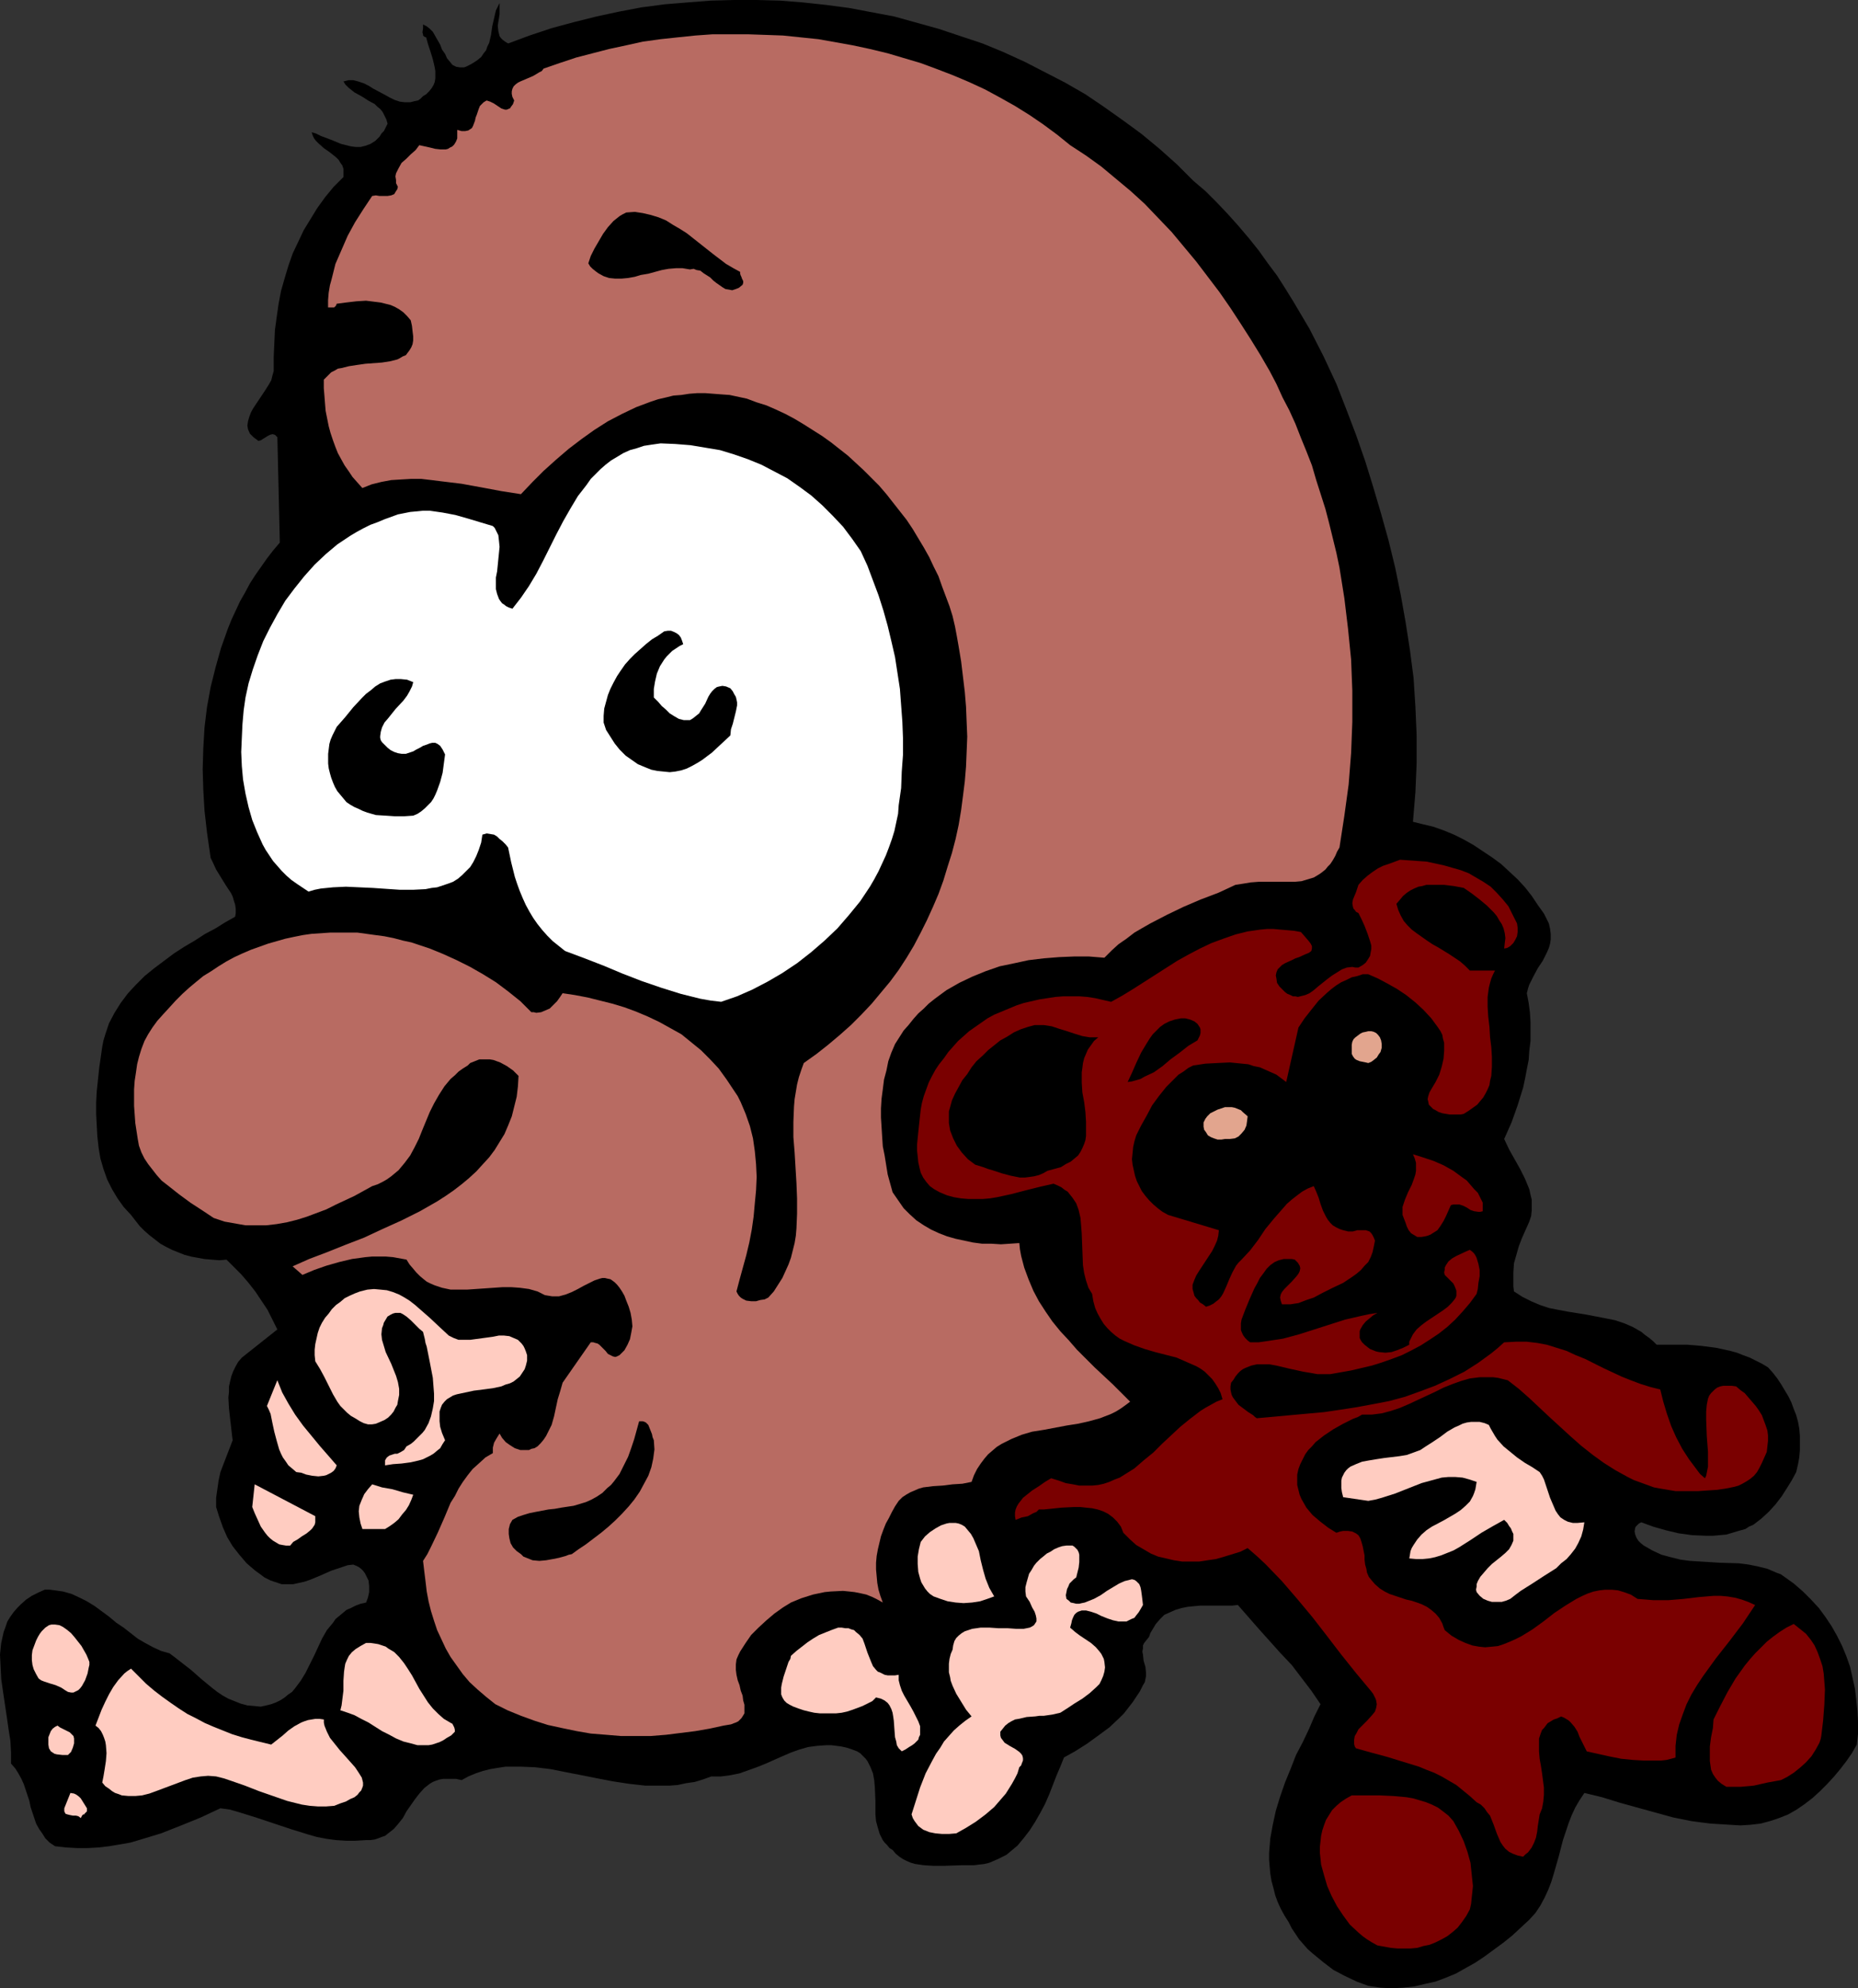
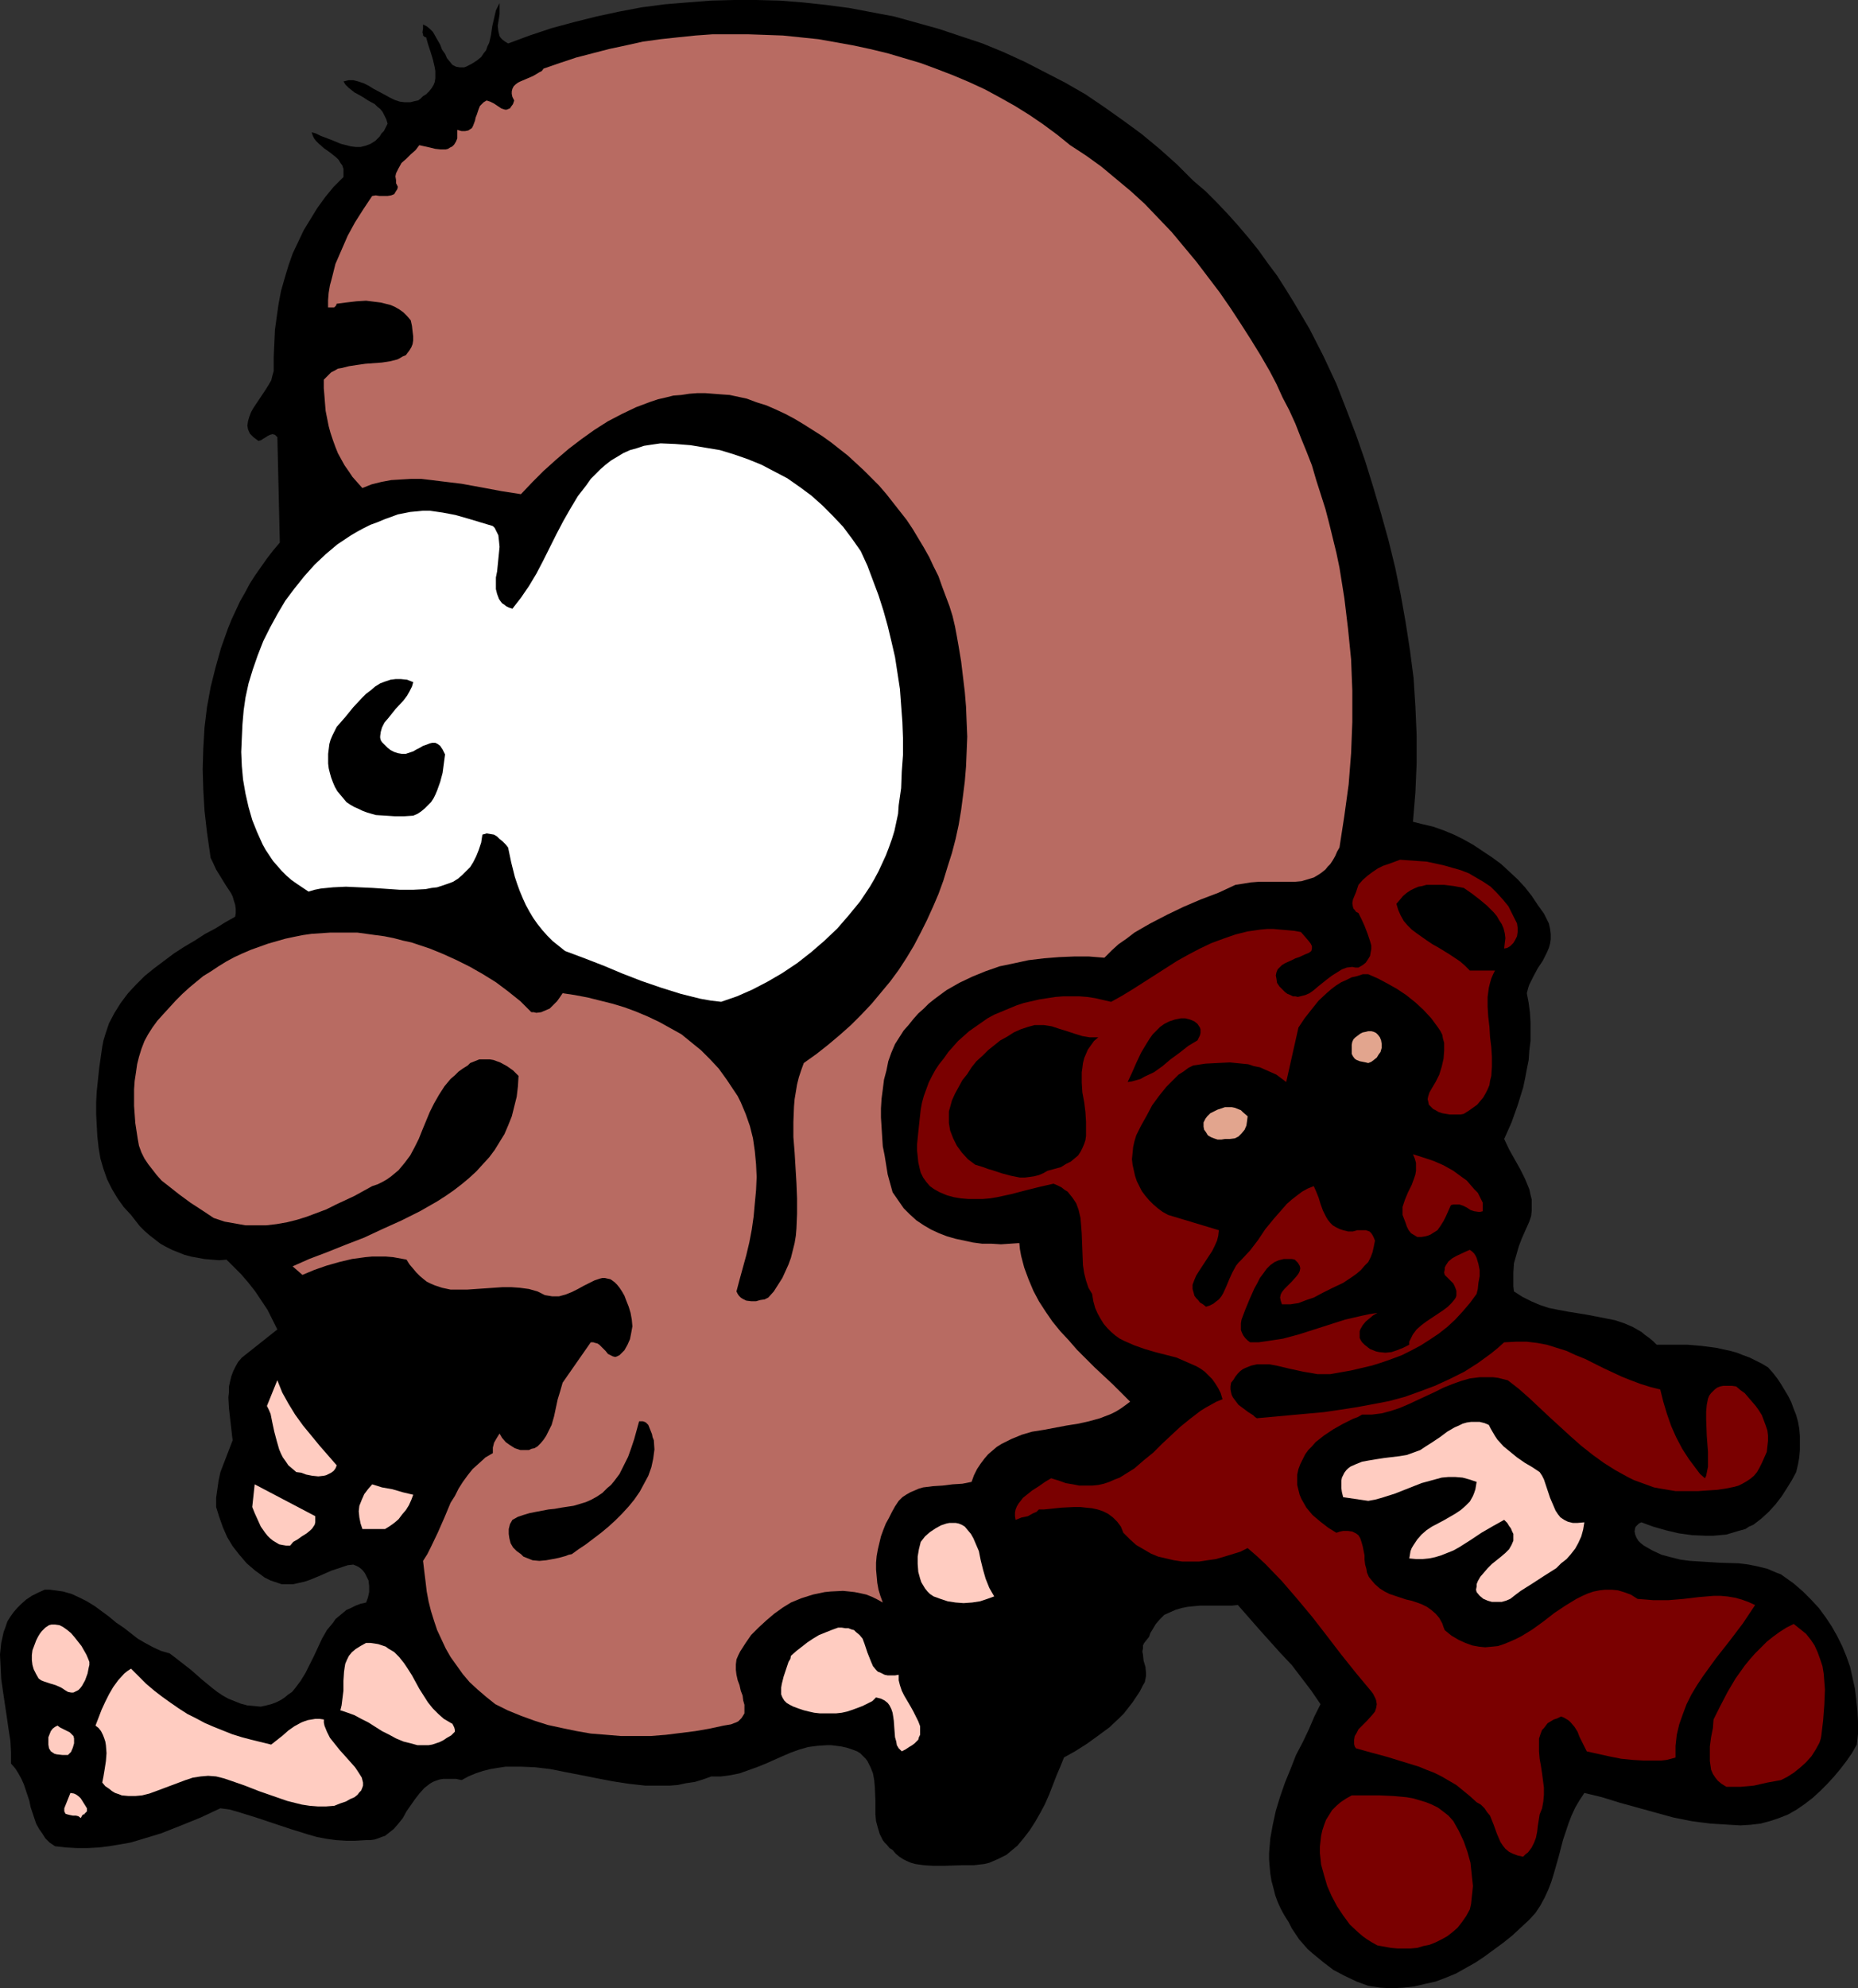
<svg xmlns="http://www.w3.org/2000/svg" xmlns:ns1="http://sodipodi.sourceforge.net/DTD/sodipodi-0.dtd" xmlns:ns2="http://www.inkscape.org/namespaces/inkscape" version="1.0" width="129.766mm" height="138.819mm" id="svg28" ns1:docname="Baby 2.wmf">
  <rect width="100%" height="100%" fill="#333333" stroke="none" />
  <ns1:namedview id="namedview28" pagecolor="#ffffff" bordercolor="#000000" borderopacity="0.25" ns2:showpageshadow="2" ns2:pageopacity="0.0" ns2:pagecheckerboard="0" ns2:deskcolor="#d1d1d1" ns2:document-units="mm" />
  <defs id="defs1">
    <pattern id="WMFhbasepattern" patternUnits="userSpaceOnUse" width="6" height="6" x="0" y="0" />
  </defs>
  <path style="fill:#000000;fill-opacity:1;fill-rule:evenodd;stroke:none" d="m 352.772,101.314 2.586,6.625 2.586,6.787 2.424,6.948 2.101,6.787 2.101,7.11 1.939,6.948 1.778,7.271 1.454,7.11 1.293,7.271 1.131,7.271 0.97,7.433 0.485,7.595 0.323,7.433 v 7.595 l -0.323,7.595 -0.646,7.756 2.586,0.646 2.747,0.646 2.747,0.97 2.747,1.131 2.586,1.293 2.586,1.454 2.424,1.616 2.424,1.616 2.424,1.777 2.101,1.939 2.262,2.101 1.939,2.101 1.778,2.262 1.616,2.424 1.616,2.262 1.293,2.585 0.323,1.454 0.162,1.293 v 1.454 l -0.162,1.131 -0.323,1.131 -0.485,1.131 -1.131,2.262 -1.293,1.939 -1.131,2.101 -1.131,2.262 -0.323,0.97 -0.323,1.293 0.485,2.585 0.323,2.424 0.162,2.585 v 2.585 2.424 l -0.323,2.585 -0.162,2.424 -0.485,2.424 -0.485,2.585 -0.485,2.262 -1.454,4.686 -1.616,4.524 -1.939,4.363 1.293,2.747 1.454,2.585 1.454,2.585 1.293,2.585 1.131,2.747 0.323,1.454 0.323,1.293 v 1.454 1.454 l -0.162,1.454 -0.485,1.454 -1.939,4.363 -0.808,2.101 -0.646,2.262 -0.646,2.262 -0.162,2.424 v 2.424 1.293 l 0.162,1.293 2.262,1.454 2.262,1.131 2.262,0.97 2.424,0.808 2.424,0.485 2.586,0.485 5.01,0.808 5.01,0.97 2.424,0.485 2.424,0.808 2.262,0.97 2.262,1.293 0.97,0.808 1.131,0.808 0.97,0.808 0.97,0.97 h 4.04 4.04 l 3.878,0.323 3.717,0.485 3.717,0.808 1.778,0.485 1.616,0.646 1.778,0.646 1.616,0.808 1.616,0.808 1.616,0.97 1.293,1.454 1.131,1.454 0.97,1.454 0.97,1.616 0.97,1.616 0.808,1.616 0.646,1.777 0.646,1.616 0.485,1.777 0.323,1.777 0.162,1.939 v 1.777 1.939 l -0.162,1.939 -0.323,1.777 -0.485,2.101 -1.131,2.101 -1.293,2.101 -1.454,2.262 -1.616,2.101 -1.778,1.939 -1.939,1.777 -2.101,1.616 -1.131,0.485 -0.97,0.646 -1.778,0.485 -1.616,0.485 -1.616,0.485 -1.778,0.162 -1.778,0.162 h -1.778 l -3.717,-0.162 -3.555,-0.485 -3.394,-0.808 -3.394,-0.97 -3.07,-1.131 -0.646,0.323 -0.323,0.323 -0.485,0.485 -0.162,0.323 -0.162,0.97 0.162,0.808 0.323,0.808 0.485,0.808 0.646,0.646 0.808,0.646 1.131,0.646 1.131,0.646 2.424,1.131 2.424,0.646 2.586,0.646 2.424,0.323 2.586,0.162 5.171,0.323 5.171,0.162 2.586,0.323 2.424,0.485 2.586,0.646 2.262,0.97 1.293,0.485 1.131,0.808 1.131,0.808 1.131,0.808 2.424,2.101 2.101,2.101 2.101,2.262 1.778,2.424 1.616,2.424 1.454,2.585 1.293,2.585 1.131,2.747 0.97,2.747 0.646,2.909 0.646,2.909 0.323,2.747 0.323,3.07 0.162,2.909 v 3.07 l -0.323,2.909 -1.293,2.262 -1.454,2.101 -1.616,2.101 -1.616,1.939 -1.778,1.939 -1.939,1.939 -1.939,1.777 -2.101,1.616 -2.101,1.454 -2.262,1.293 -2.424,0.97 -2.424,0.808 -2.424,0.646 -2.747,0.323 -2.586,0.162 -2.747,-0.162 -2.586,-0.162 -2.586,-0.162 -2.586,-0.323 -2.424,-0.323 -4.848,-0.97 -4.686,-1.293 -9.373,-2.585 -4.686,-1.454 -4.686,-1.131 -1.293,1.939 -1.131,1.939 -0.97,2.101 -0.808,2.101 -1.454,4.363 -1.131,4.363 -1.293,4.524 -0.646,2.101 -0.808,2.101 -0.97,2.101 -1.131,2.101 -1.293,1.939 -1.616,1.777 -4.525,4.201 -2.424,1.939 -2.424,1.777 -2.424,1.777 -2.424,1.616 -2.586,1.454 -2.586,1.454 -2.747,1.131 -2.586,0.97 -2.909,0.646 -2.747,0.646 -2.909,0.323 -3.07,0.162 -2.909,-0.162 -3.232,-0.485 -3.07,-1.131 -3.07,-1.454 -3.07,-1.616 -2.747,-2.101 -2.747,-2.262 -1.293,-1.131 -1.131,-1.293 -1.131,-1.293 -0.97,-1.454 -0.97,-1.454 -0.808,-1.616 -1.131,-1.777 -0.97,-1.777 -0.808,-1.777 -0.646,-1.777 -0.485,-1.939 -0.485,-1.777 -0.323,-1.939 -0.162,-1.777 -0.162,-1.939 v -1.777 l 0.323,-3.878 0.646,-3.555 0.808,-3.716 1.131,-3.716 1.293,-3.716 1.454,-3.555 1.454,-3.716 1.778,-3.393 1.616,-3.393 1.454,-3.393 1.616,-3.232 -2.424,-3.555 -2.586,-3.393 -2.586,-3.393 -2.909,-3.07 -5.656,-6.302 -5.656,-6.463 -1.454,0.162 h -1.616 -3.394 -3.394 l -1.778,0.162 -1.616,0.162 -1.616,0.323 -1.616,0.485 -1.454,0.646 -1.454,0.646 -1.131,1.131 -1.131,1.293 -0.97,1.616 -0.485,0.808 -0.323,0.97 -0.646,0.808 -0.646,0.808 -0.323,0.646 v 0.808 l -0.162,0.808 0.162,0.808 0.162,1.616 0.485,1.616 0.162,1.616 v 0.808 l -0.162,0.808 -0.162,0.808 -0.485,0.808 -0.808,1.616 -0.97,1.454 -0.97,1.454 -1.131,1.454 -1.131,1.454 -1.293,1.293 -2.586,2.424 -3.07,2.262 -2.909,2.101 -3.07,1.939 -2.909,1.616 -0.97,2.424 -0.97,2.262 -1.939,5.009 -1.131,2.585 -1.293,2.424 -1.293,2.262 -1.454,2.262 -1.616,2.101 -1.616,1.939 -1.939,1.616 -0.97,0.808 -0.97,0.485 -1.293,0.646 -1.131,0.485 -1.131,0.485 -1.293,0.323 -1.454,0.162 -1.293,0.162 h -1.616 -1.454 l -5.01,0.162 h -2.586 l -2.586,-0.162 -2.262,-0.323 -1.131,-0.323 -1.131,-0.485 -0.97,-0.485 -0.97,-0.646 -0.97,-0.808 -0.808,-0.97 -0.808,-0.485 -0.646,-0.808 -0.646,-0.646 -0.485,-0.646 -0.808,-1.616 -0.485,-1.616 -0.485,-1.777 -0.162,-1.777 v -3.555 l -0.162,-3.716 -0.162,-1.777 -0.323,-1.777 -0.646,-1.616 -0.808,-1.616 -0.485,-0.646 -0.646,-0.646 -0.808,-0.808 -0.808,-0.485 -1.293,-0.485 -1.454,-0.485 -1.454,-0.323 -1.293,-0.162 -1.293,-0.162 h -1.293 l -2.424,0.162 -2.424,0.323 -2.262,0.646 -2.262,0.808 -2.262,0.97 -4.363,1.939 -2.424,0.97 -2.262,0.808 -2.262,0.808 -2.424,0.485 -2.424,0.323 h -2.586 l -2.262,0.808 -2.101,0.646 -2.262,0.323 -2.262,0.485 -2.101,0.162 h -2.262 -2.101 -2.101 l -4.363,-0.485 -4.202,-0.646 -4.202,-0.808 -4.04,-0.808 -4.202,-0.808 -4.04,-0.808 -4.04,-0.485 -3.878,-0.162 h -1.939 -1.939 l -2.101,0.323 -1.939,0.323 -1.939,0.485 -1.939,0.646 -1.939,0.808 -1.778,0.97 -1.454,-0.323 h -1.131 -1.293 -0.97 l -0.97,0.162 -0.97,0.323 -0.808,0.323 -0.808,0.485 -1.454,1.131 -1.293,1.454 -1.131,1.454 -1.131,1.616 -1.131,1.616 -0.97,1.777 -1.293,1.616 -1.131,1.293 -1.454,1.131 -0.808,0.646 -0.97,0.323 -0.808,0.323 -0.97,0.323 -1.131,0.162 h -1.131 l -2.747,0.162 h -2.586 l -2.586,-0.162 -2.424,-0.323 -2.586,-0.485 -2.262,-0.646 -4.686,-1.454 -9.211,-3.07 -4.686,-1.454 -2.262,-0.646 -2.424,-0.323 -5.171,2.424 -5.171,2.101 -5.333,2.101 -5.333,1.616 -2.747,0.808 -2.747,0.485 -2.909,0.485 -2.747,0.323 -2.909,0.162 h -2.747 l -2.909,-0.162 -2.909,-0.323 -1.454,-0.97 -1.131,-1.131 -0.808,-1.293 -0.808,-1.131 -0.808,-1.454 -0.485,-1.454 -0.97,-2.909 -0.323,-1.616 -0.485,-1.454 -0.97,-2.909 -0.646,-1.454 -0.808,-1.454 -0.808,-1.293 -1.131,-1.293 v -2.909 L 2.747,459.389 2.262,456.319 1.778,452.926 0.808,446.462 0.323,443.069 0.162,439.837 0,436.606 l 0.162,-1.616 0.162,-1.454 0.323,-1.454 0.323,-1.454 0.485,-1.293 0.485,-1.454 0.808,-1.293 0.808,-1.131 0.97,-1.131 1.131,-1.131 1.293,-1.131 1.454,-0.97 1.616,-0.808 1.778,-0.808 h 1.293 l 1.293,0.162 2.262,0.323 2.262,0.646 2.101,0.97 1.939,0.97 2.101,1.293 3.717,2.747 1.939,1.616 1.939,1.293 3.717,2.909 1.939,1.131 2.101,1.131 2.101,0.97 2.262,0.646 1.293,0.97 1.454,1.131 2.909,2.262 2.747,2.424 2.747,2.262 1.454,1.131 1.454,0.97 1.454,0.808 1.616,0.646 1.616,0.646 1.778,0.485 1.778,0.162 1.778,0.162 1.454,-0.323 1.293,-0.323 1.293,-0.485 1.293,-0.646 0.97,-0.646 0.97,-0.808 0.97,-0.646 0.808,-0.97 1.454,-1.939 1.293,-2.101 1.131,-2.262 1.131,-2.262 2.101,-4.524 1.293,-2.262 1.616,-1.939 0.646,-0.97 0.97,-0.808 0.97,-0.808 0.97,-0.808 1.131,-0.485 1.293,-0.646 1.293,-0.485 1.454,-0.323 0.485,-1.293 0.323,-1.454 v -1.616 l -0.162,-1.454 -0.646,-1.293 -0.323,-0.646 -0.485,-0.646 -0.485,-0.485 -0.646,-0.485 -0.646,-0.323 -0.808,-0.323 -1.454,0.162 -1.454,0.485 -2.909,0.97 -2.909,1.293 -2.747,1.131 -1.454,0.485 -1.454,0.323 -1.454,0.323 h -1.454 -1.616 l -1.454,-0.485 -1.454,-0.485 -1.616,-0.808 -1.293,-0.97 -1.131,-0.808 -2.262,-1.939 -1.939,-2.262 -1.778,-2.262 -1.454,-2.424 -1.131,-2.585 -0.97,-2.747 -0.808,-2.585 v -2.424 l 0.323,-2.262 0.323,-2.262 0.485,-2.262 1.616,-4.201 1.616,-4.201 -0.162,-1.293 -0.162,-1.454 -0.323,-2.747 -0.323,-2.909 -0.162,-2.909 0.162,-1.454 v -1.454 l 0.323,-1.454 0.323,-1.293 0.485,-1.293 0.646,-1.293 0.646,-1.131 0.97,-1.131 9.373,-7.433 -1.293,-2.585 -1.293,-2.585 -1.616,-2.424 -1.616,-2.424 -1.778,-2.262 -1.939,-2.262 -1.939,-1.939 -1.939,-1.939 -1.939,0.162 -1.939,-0.162 -1.939,-0.162 -1.778,-0.323 -1.778,-0.323 -1.778,-0.485 -1.616,-0.646 -1.616,-0.646 -1.616,-0.808 -1.454,-0.808 -1.454,-1.131 -1.454,-1.131 -1.293,-1.131 -1.293,-1.293 -1.131,-1.454 -1.131,-1.454 -1.939,-2.101 -1.616,-2.262 -1.454,-2.424 -1.293,-2.585 -0.97,-2.747 -0.808,-2.747 -0.485,-2.909 -0.323,-2.909 -0.162,-2.909 -0.162,-3.07 v -3.07 l 0.162,-2.909 0.646,-6.14 0.808,-5.656 0.323,-1.616 0.485,-1.616 0.485,-1.454 0.485,-1.454 1.454,-2.747 1.616,-2.585 1.939,-2.585 2.101,-2.262 2.262,-2.262 2.586,-2.101 2.586,-1.939 2.586,-1.939 2.747,-1.777 2.747,-1.616 2.747,-1.777 2.747,-1.454 2.586,-1.616 2.586,-1.454 0.162,-0.97 v -1.131 l -0.162,-1.131 -0.323,-0.97 -0.323,-1.131 -0.485,-0.97 -1.293,-1.939 -1.293,-2.101 -1.293,-2.101 -0.97,-2.101 -0.485,-0.97 -0.162,-1.131 -0.808,-5.656 -0.646,-5.656 -0.323,-5.494 -0.162,-5.494 0.162,-5.494 0.323,-5.494 0.646,-5.332 0.97,-5.332 1.293,-5.171 1.454,-5.171 1.778,-5.009 0.97,-2.424 1.131,-2.424 1.131,-2.424 1.293,-2.262 1.293,-2.424 1.454,-2.262 3.07,-4.363 1.616,-2.101 1.778,-2.101 -0.646,-27.793 -0.323,-0.323 -0.323,-0.323 -0.646,-0.162 -0.646,0.162 -0.646,0.323 -0.485,0.323 -0.808,0.485 -0.485,0.323 -0.646,0.162 -0.646,-0.485 -0.646,-0.485 -0.485,-0.485 -0.485,-0.485 -0.485,-1.131 -0.162,-0.97 0.162,-1.131 0.323,-1.131 0.485,-1.293 0.646,-1.131 1.616,-2.424 1.616,-2.424 0.808,-1.293 0.646,-1.131 0.323,-1.293 0.323,-1.131 v -3.716 l 0.162,-3.555 0.162,-3.555 0.485,-3.555 0.485,-3.393 0.646,-3.393 0.97,-3.393 0.97,-3.232 1.131,-3.232 1.454,-3.07 1.454,-3.07 1.778,-2.909 1.778,-2.909 2.101,-2.909 2.262,-2.747 2.586,-2.585 v -1.131 -0.97 l -0.323,-0.97 -0.485,-0.646 -0.485,-0.808 -0.646,-0.646 -1.616,-1.293 -1.616,-1.131 -1.454,-1.293 -0.646,-0.646 -0.485,-0.646 -0.323,-0.646 -0.323,-0.97 1.131,0.323 1.293,0.646 2.586,0.97 2.747,1.131 1.293,0.323 1.293,0.323 1.293,0.162 h 1.293 l 1.293,-0.323 1.293,-0.485 1.293,-0.808 0.485,-0.485 0.646,-0.646 0.485,-0.808 0.646,-0.646 0.485,-0.97 0.485,-0.97 -0.323,-1.131 -0.485,-0.97 -0.485,-0.97 -0.646,-0.808 -0.808,-0.646 -0.646,-0.646 -1.778,-0.97 -0.97,-0.646 -0.808,-0.485 -1.778,-0.97 -1.616,-1.293 -0.808,-0.808 -0.485,-0.808 1.293,-0.323 h 1.293 l 1.293,0.323 1.454,0.485 1.293,0.646 1.293,0.808 2.747,1.454 1.454,0.808 1.293,0.646 1.454,0.485 1.293,0.162 h 1.454 l 1.293,-0.323 0.808,-0.162 0.646,-0.485 0.646,-0.646 0.808,-0.485 0.808,-0.808 0.646,-0.808 0.485,-0.808 0.323,-0.808 0.162,-0.97 v -0.97 -0.97 l -0.162,-0.97 -0.485,-2.101 -0.646,-2.101 -0.646,-1.939 -0.485,-1.777 -0.485,-0.162 -0.323,-0.323 V 9.049 l -0.162,-0.485 0.162,-1.131 V 6.463 l 0.97,0.485 0.808,0.646 0.808,0.808 0.646,1.131 1.293,2.262 0.485,1.293 0.808,1.131 0.485,1.131 0.808,0.97 0.646,0.808 0.97,0.485 0.97,0.162 h 0.485 0.646 l 0.485,-0.162 0.646,-0.323 0.646,-0.323 0.808,-0.485 0.97,-0.646 0.97,-0.808 0.646,-0.97 0.646,-0.808 0.323,-0.97 0.485,-0.97 0.485,-2.101 0.323,-2.262 0.485,-2.101 0.485,-2.101 0.485,-0.97 0.485,-0.97 V 2.101 3.716 l -0.485,3.07 0.162,1.454 0.162,0.646 0.162,0.646 0.323,0.485 0.485,0.485 0.646,0.485 0.808,0.485 5.656,-2.101 5.818,-1.939 5.979,-1.616 5.818,-1.454 5.979,-1.293 5.979,-1.131 6.141,-0.808 5.979,-0.485 6.141,-0.485 L 193.758,0 h 5.979 l 6.141,0.162 6.141,0.485 5.979,0.646 6.141,0.808 5.979,1.131 5.979,1.131 5.818,1.616 5.818,1.616 5.818,1.939 5.818,1.939 5.494,2.262 5.656,2.585 5.333,2.747 5.333,2.747 5.333,3.07 5.01,3.393 5.01,3.555 4.848,3.555 4.686,3.878 4.525,4.04 4.363,4.363 3.232,2.747 3.07,3.07 2.909,3.07 2.747,3.07 2.747,3.232 2.586,3.232 2.424,3.393 2.424,3.232 2.262,3.555 2.101,3.393 2.101,3.555 2.101,3.555 3.717,7.271 z" id="path1" />
  <path style="fill:#b86b62;fill-opacity:1;fill-rule:evenodd;stroke:none" d="m 335.158,97.921 1.778,3.393 1.616,3.555 1.778,3.393 1.616,3.555 1.454,3.716 1.454,3.555 1.454,3.716 1.131,3.878 2.424,7.595 0.97,3.716 1.939,7.918 0.808,3.878 0.646,4.04 0.646,4.04 0.485,4.04 0.485,4.04 0.808,8.079 0.323,8.241 v 8.241 l -0.323,8.241 -0.646,8.241 -1.131,8.241 -0.646,4.201 -0.646,4.201 -0.646,1.131 -0.485,1.131 -0.646,1.131 -0.646,0.97 -0.646,0.646 -0.646,0.808 -0.808,0.646 -0.646,0.485 -1.616,0.97 -1.616,0.485 -1.616,0.485 -1.778,0.162 h -1.778 -3.878 -1.939 -1.939 l -2.101,0.162 -1.939,0.323 -2.101,0.323 -4.525,2.101 -4.686,1.777 -4.525,1.939 -4.363,2.101 -4.363,2.262 -2.262,1.293 -1.939,1.131 -2.101,1.616 -2.101,1.454 -1.778,1.616 -1.939,1.939 -4.04,-0.323 h -4.04 l -3.878,0.162 -4.04,0.323 -4.04,0.485 -3.717,0.808 -3.878,0.808 -3.717,1.293 -3.555,1.454 -3.394,1.616 -3.394,1.939 -3.07,2.262 -1.616,1.293 -1.293,1.293 -1.454,1.293 -1.293,1.454 -1.293,1.616 -1.293,1.454 -1.131,1.777 -1.131,1.777 -0.97,2.262 -0.808,2.262 -0.485,2.424 -0.646,2.424 -0.323,2.585 -0.323,2.424 -0.162,2.585 v 2.424 l 0.162,2.585 0.162,2.585 0.162,2.424 0.485,2.424 0.808,5.009 1.293,4.686 1.454,2.101 1.454,2.101 1.616,1.616 1.778,1.616 1.939,1.293 1.939,1.131 2.101,0.97 2.101,0.808 2.262,0.646 2.262,0.485 2.262,0.485 2.424,0.323 h 2.424 l 2.586,0.162 2.424,-0.162 2.424,-0.162 0.162,1.616 0.323,1.777 0.808,3.07 1.131,3.07 1.293,3.07 1.454,2.747 1.778,2.747 1.778,2.585 2.101,2.585 2.262,2.424 2.101,2.424 4.686,4.686 4.848,4.524 4.525,4.524 -1.293,0.97 -1.131,0.808 -1.293,0.808 -1.293,0.646 -2.909,1.131 -2.909,0.808 -2.909,0.646 -3.07,0.485 -5.979,1.131 -3.07,0.485 -2.747,0.808 -2.747,1.131 -1.293,0.646 -1.293,0.646 -1.293,0.808 -1.131,0.97 -1.131,0.97 -0.97,1.131 -0.97,1.293 -0.97,1.454 -0.808,1.616 -0.646,1.777 -2.424,0.485 -2.586,0.162 -2.586,0.323 -2.586,0.162 -2.586,0.323 -1.131,0.323 -1.131,0.485 -1.131,0.485 -1.131,0.646 -0.97,0.646 -0.97,0.97 -0.97,1.454 -0.808,1.454 -0.808,1.616 -0.808,1.454 -0.646,1.616 -0.646,1.777 -0.808,3.393 -0.323,1.777 -0.162,1.777 v 1.777 l 0.162,1.777 0.162,1.777 0.323,1.777 0.485,1.616 0.646,1.777 -1.454,-0.808 -1.293,-0.646 -1.616,-0.646 -1.454,-0.323 -1.616,-0.323 -1.454,-0.162 -1.616,-0.162 -3.232,0.162 -1.616,0.162 -3.07,0.646 -3.07,0.97 -2.747,1.131 -2.101,1.293 -2.262,1.616 -2.101,1.777 -2.101,1.939 -1.939,1.939 -1.454,2.101 -1.454,2.262 -0.485,0.97 -0.485,1.131 -0.162,1.293 v 1.454 l 0.162,1.293 0.323,1.454 0.485,1.293 0.323,1.454 0.485,1.293 0.162,1.293 0.323,1.131 v 1.131 1.131 l -0.485,0.808 -0.323,0.485 -0.323,0.323 -0.485,0.485 -0.646,0.323 -0.485,0.162 -0.808,0.323 -0.97,0.162 -0.97,0.162 -3.717,0.808 -3.717,0.646 -3.878,0.485 -3.878,0.485 -4.04,0.323 h -3.878 -4.04 l -3.878,-0.323 -4.04,-0.323 -3.717,-0.646 -3.878,-0.808 -3.717,-0.808 -3.555,-1.131 -3.555,-1.293 -3.555,-1.454 -3.232,-1.616 -2.424,-1.939 -2.262,-1.939 -2.101,-1.939 -1.778,-2.101 -1.616,-2.262 -1.616,-2.262 -1.293,-2.262 -1.131,-2.424 -1.131,-2.424 -0.808,-2.424 -0.808,-2.585 -0.646,-2.585 -0.485,-2.585 -0.323,-2.747 -0.323,-2.585 -0.323,-2.747 1.131,-1.777 0.97,-1.939 1.778,-3.716 1.778,-4.04 1.616,-3.878 1.131,-1.777 0.97,-1.939 1.131,-1.777 1.293,-1.777 1.293,-1.616 1.616,-1.454 1.778,-1.616 1.939,-1.131 v -0.808 -0.646 l 0.323,-1.293 0.646,-1.131 0.808,-1.293 0.646,1.131 0.97,1.131 1.131,0.808 1.293,0.808 1.454,0.485 h 0.646 0.808 0.808 l 0.646,-0.323 0.808,-0.162 0.808,-0.485 0.808,-0.808 0.808,-0.97 0.646,-0.97 0.485,-0.97 0.97,-1.939 0.646,-2.262 0.485,-2.262 0.485,-2.262 0.646,-2.101 0.646,-2.262 7.434,-10.665 h 0.646 l 0.485,0.162 0.646,0.162 0.485,0.323 0.808,0.808 0.808,0.808 0.646,0.808 0.97,0.485 0.323,0.162 0.646,0.162 0.485,-0.162 0.646,-0.323 1.293,-1.293 0.808,-1.454 0.646,-1.454 0.323,-1.616 0.323,-1.777 -0.162,-1.777 -0.323,-1.777 -0.485,-1.616 -0.646,-1.616 -0.485,-1.293 -0.646,-1.131 -0.646,-0.97 -0.646,-0.808 -0.646,-0.646 -0.646,-0.485 -0.485,-0.323 -0.808,-0.162 -0.646,-0.162 h -0.646 l -0.646,0.162 -1.454,0.485 -1.293,0.646 -1.616,0.808 -1.454,0.808 -1.616,0.808 -1.616,0.646 -1.778,0.485 h -0.97 -0.808 l -0.97,-0.162 -0.97,-0.162 -0.97,-0.485 -0.97,-0.485 -2.262,-0.646 -2.424,-0.323 -2.262,-0.162 h -2.262 l -4.686,0.323 -4.686,0.323 h -2.262 -2.101 l -2.262,-0.485 -1.939,-0.646 -1.131,-0.485 -0.97,-0.485 -0.808,-0.646 -0.97,-0.808 -0.97,-0.97 -0.808,-0.97 -0.97,-1.131 -0.808,-1.293 -1.778,-0.323 -1.778,-0.323 -1.939,-0.162 h -1.778 -1.778 l -1.778,0.162 -3.555,0.485 -3.394,0.808 -3.394,0.97 -3.232,1.131 -3.07,1.293 -2.586,-2.262 4.363,-1.939 4.686,-1.777 4.848,-1.939 5.01,-1.939 4.848,-2.262 5.01,-2.262 4.848,-2.424 4.525,-2.585 2.262,-1.454 2.101,-1.454 2.101,-1.616 1.939,-1.616 1.939,-1.777 1.616,-1.777 1.778,-1.939 1.454,-1.939 1.293,-2.101 1.293,-2.101 0.97,-2.262 0.97,-2.424 0.646,-2.585 0.646,-2.585 0.323,-2.747 0.162,-2.747 -1.454,-1.454 -1.616,-1.131 -1.778,-0.97 -1.778,-0.646 -0.97,-0.162 h -0.97 -0.808 -0.97 l -0.808,0.323 -0.808,0.323 -0.808,0.323 -0.646,0.646 -1.293,0.808 -1.131,0.808 -0.97,0.97 -1.131,0.97 -1.616,1.939 -1.454,2.262 -1.293,2.262 -1.131,2.262 -1.939,4.686 -0.97,2.424 -1.131,2.262 -1.131,2.101 -1.454,1.939 -1.616,1.939 -0.97,0.808 -0.97,0.808 -1.131,0.808 -1.131,0.646 -1.293,0.646 -1.454,0.485 -4.686,2.585 -4.848,2.262 -2.586,1.293 -2.586,0.97 -2.586,0.97 -2.586,0.808 -2.586,0.646 -2.747,0.485 -2.747,0.323 h -2.747 -2.747 l -2.747,-0.485 -2.747,-0.485 -2.909,-0.97 -2.909,-1.939 -3.232,-2.101 -3.07,-2.262 -3.07,-2.424 -1.454,-1.131 -1.293,-1.454 -1.131,-1.454 -1.131,-1.454 -0.97,-1.454 -0.808,-1.616 -0.646,-1.777 -0.323,-1.777 -0.646,-4.201 -0.323,-4.524 v -4.363 l 0.162,-2.262 0.323,-2.101 0.323,-2.262 0.485,-1.939 0.646,-2.101 0.808,-2.101 0.97,-1.777 1.131,-1.777 1.293,-1.777 1.454,-1.616 1.778,-1.939 1.616,-1.777 1.778,-1.777 1.778,-1.616 1.939,-1.616 1.778,-1.454 2.101,-1.293 1.939,-1.293 2.101,-1.293 2.101,-1.131 2.101,-0.97 2.262,-0.97 2.262,-0.808 2.262,-0.808 2.262,-0.646 2.262,-0.646 2.262,-0.485 2.424,-0.485 2.262,-0.323 2.424,-0.162 2.424,-0.162 h 2.424 4.848 l 4.686,0.646 2.424,0.323 2.424,0.485 2.424,0.646 2.262,0.485 2.424,0.808 2.424,0.808 3.555,1.454 3.555,1.616 3.555,1.777 3.394,1.939 3.394,2.101 3.232,2.424 3.232,2.585 1.454,1.454 1.454,1.454 h 0.646 l 0.646,0.162 1.293,-0.162 1.131,-0.485 1.131,-0.485 0.97,-0.97 0.97,-0.97 0.808,-1.131 0.646,-0.97 3.232,0.485 3.394,0.646 3.232,0.808 3.232,0.808 3.232,0.97 3.07,1.131 3.07,1.293 3.07,1.454 2.909,1.616 2.909,1.616 2.586,2.101 2.586,2.101 2.424,2.424 2.262,2.424 2.101,2.909 1.939,2.909 0.97,1.454 0.808,1.616 1.293,3.07 1.131,3.232 0.808,3.232 0.485,3.393 0.323,3.393 0.162,3.393 -0.162,3.555 -0.323,3.393 -0.323,3.555 -0.485,3.393 -0.646,3.393 -0.808,3.393 -1.778,6.463 -0.808,3.07 0.323,0.646 0.323,0.485 0.485,0.485 0.485,0.323 0.97,0.485 1.293,0.162 h 1.293 l 1.131,-0.323 1.131,-0.162 0.97,-0.485 1.454,-1.616 1.131,-1.777 1.131,-1.777 0.808,-1.777 0.808,-1.777 0.646,-1.777 0.485,-1.939 0.485,-1.939 0.323,-1.939 0.162,-1.939 0.162,-3.878 v -4.04 l -0.162,-4.04 -0.485,-8.079 -0.323,-4.04 v -4.04 l 0.162,-4.04 0.162,-1.939 0.323,-1.939 0.323,-1.939 0.485,-1.939 0.646,-1.939 0.646,-1.777 3.394,-2.424 3.07,-2.424 3.07,-2.585 2.909,-2.585 2.747,-2.747 2.747,-2.909 2.424,-2.909 2.424,-2.909 2.262,-3.07 2.101,-3.232 1.939,-3.232 1.778,-3.393 1.616,-3.232 1.616,-3.555 1.454,-3.393 1.293,-3.555 1.131,-3.716 1.131,-3.555 0.97,-3.716 0.808,-3.716 0.646,-3.878 0.485,-3.716 0.485,-3.878 0.323,-3.878 0.162,-3.878 0.162,-4.04 -0.162,-3.878 -0.162,-4.04 -0.323,-3.878 -0.485,-4.04 -0.485,-4.04 -0.646,-3.878 -0.485,-2.747 -0.485,-2.585 -0.646,-2.747 -0.808,-2.585 -0.97,-2.585 -0.97,-2.585 -0.97,-2.747 -1.293,-2.585 -1.131,-2.424 -1.454,-2.585 -1.454,-2.424 -1.454,-2.424 -1.616,-2.424 -1.778,-2.262 -1.778,-2.262 -1.778,-2.262 -1.939,-2.262 -1.939,-1.939 -2.101,-2.101 -2.101,-1.939 -2.101,-1.939 -2.262,-1.777 -2.262,-1.777 -2.262,-1.616 -4.848,-3.07 -2.424,-1.454 -2.424,-1.293 -2.424,-1.131 -2.586,-1.131 -2.586,-0.808 -2.586,-0.97 -2.262,-0.485 -2.262,-0.485 -2.262,-0.162 -2.101,-0.162 -2.101,-0.162 h -2.101 l -2.101,0.162 -2.101,0.323 -2.101,0.162 -1.939,0.485 -2.101,0.485 -1.939,0.646 -3.878,1.454 -3.717,1.777 -3.717,1.939 -3.555,2.262 -3.394,2.424 -3.394,2.585 -3.394,2.909 -3.232,2.909 -2.909,2.909 -3.07,3.232 -5.171,-0.808 -5.171,-0.97 -5.333,-0.97 -5.333,-0.646 -2.586,-0.323 -2.747,-0.323 h -2.586 l -2.747,0.162 -2.586,0.162 -2.586,0.485 -2.586,0.646 -2.424,0.97 -1.293,-1.454 -1.293,-1.454 -0.97,-1.454 -1.131,-1.616 -0.808,-1.454 -0.97,-1.777 -0.646,-1.616 -0.646,-1.777 -0.646,-1.939 -0.485,-1.777 -0.808,-4.04 -0.162,-1.939 -0.162,-2.101 -0.162,-1.939 v -2.262 l 0.646,-0.646 0.646,-0.646 0.646,-0.646 0.97,-0.485 0.808,-0.485 0.97,-0.162 1.939,-0.485 2.101,-0.323 2.262,-0.323 4.363,-0.323 2.101,-0.323 1.939,-0.485 0.646,-0.323 0.808,-0.485 0.808,-0.323 0.485,-0.646 0.485,-0.646 0.485,-0.808 0.323,-0.808 0.162,-0.97 v -1.131 l -0.162,-1.293 -0.162,-1.454 -0.323,-1.454 -0.97,-1.131 -0.97,-0.97 -1.131,-0.808 -1.131,-0.646 -1.131,-0.485 -1.293,-0.323 -1.293,-0.323 -1.293,-0.162 -2.586,-0.323 -2.586,0.162 -2.747,0.323 -2.424,0.323 -0.162,0.485 -0.162,0.162 -0.323,0.323 h -0.323 -1.293 v -1.939 l 0.162,-1.939 0.323,-1.939 0.485,-1.777 0.485,-1.939 0.485,-1.939 1.616,-3.716 1.616,-3.716 1.939,-3.555 2.262,-3.555 2.262,-3.393 0.97,-0.162 0.97,0.162 h 2.101 l 0.97,-0.162 0.808,-0.323 0.485,-0.808 0.323,-0.485 0.162,-0.646 -0.485,-0.97 v -0.808 l -0.162,-0.97 0.162,-0.808 0.323,-0.646 0.323,-0.646 0.808,-1.454 1.293,-1.131 1.131,-1.131 1.293,-1.131 0.97,-1.293 2.909,0.646 1.293,0.323 1.454,0.162 h 1.293 l 0.646,-0.162 0.485,-0.323 0.646,-0.323 0.485,-0.485 0.485,-0.808 0.323,-0.808 v -2.262 l 1.131,0.323 h 0.97 l 0.808,-0.162 0.485,-0.323 0.485,-0.323 0.323,-0.646 0.485,-1.293 0.162,-0.808 0.323,-0.808 0.485,-1.454 0.323,-0.808 0.485,-0.485 0.485,-0.485 0.808,-0.485 0.485,0.162 0.485,0.162 0.97,0.485 0.97,0.646 0.97,0.646 0.97,0.323 h 0.485 l 0.323,-0.162 0.485,-0.162 0.323,-0.485 0.485,-0.646 0.323,-0.97 -0.485,-0.97 -0.162,-0.808 V 24.076 l 0.162,-0.646 0.323,-0.646 0.485,-0.485 0.646,-0.485 0.646,-0.323 3.394,-1.454 1.616,-0.97 0.646,-0.323 0.485,-0.646 4.202,-1.454 4.363,-1.454 4.363,-1.131 4.363,-1.131 4.525,-0.97 4.363,-0.97 4.686,-0.646 4.525,-0.485 4.686,-0.485 4.525,-0.323 h 4.686 4.686 l 4.686,0.162 4.525,0.162 4.686,0.485 4.686,0.485 4.525,0.808 4.525,0.808 4.525,0.97 4.686,1.131 4.363,1.293 4.363,1.293 4.363,1.616 4.202,1.616 4.202,1.777 4.202,1.939 3.878,2.101 4.04,2.262 3.878,2.424 3.555,2.424 3.717,2.747 3.394,2.747 4.202,2.747 4.04,2.909 3.878,3.232 3.878,3.232 3.717,3.393 3.555,3.716 3.555,3.716 3.232,3.878 3.232,3.878 3.07,4.04 3.07,4.04 2.909,4.201 2.747,4.201 2.586,4.04 2.586,4.201 z" id="path2" />
-   <path style="fill:#000000;fill-opacity:1;fill-rule:evenodd;stroke:none" d="m 195.374,71.744 v 0.485 l 0.162,0.485 0.162,0.323 0.162,0.485 0.323,0.646 v 0.485 l -0.162,0.485 -0.97,0.808 -0.808,0.323 -0.97,0.323 -0.808,-0.162 -0.97,-0.162 -0.808,-0.485 -1.616,-1.131 -0.808,-0.646 -0.808,-0.808 -1.778,-1.131 -0.808,-0.646 -0.97,-0.162 -0.808,-0.323 -0.97,0.162 -1.939,-0.323 h -1.778 l -1.939,0.162 -1.778,0.323 -3.555,0.97 -1.939,0.323 -1.616,0.485 -1.778,0.323 -1.778,0.162 h -1.616 l -1.616,-0.162 -1.454,-0.485 -1.454,-0.808 -0.646,-0.485 -0.808,-0.646 -0.646,-0.646 -0.485,-0.808 0.646,-1.939 0.97,-1.939 1.131,-1.939 1.131,-1.939 1.293,-1.777 1.454,-1.616 1.616,-1.293 0.808,-0.485 0.97,-0.485 2.262,-0.162 2.101,0.323 2.101,0.485 2.101,0.646 1.939,0.808 1.778,1.131 1.939,1.131 1.778,1.131 6.949,5.494 3.394,2.585 1.939,1.131 z" id="path3" />
  <path style="fill:#ffffff;fill-opacity:1;fill-rule:evenodd;stroke:none" d="m 227.209,145.427 1.778,3.878 1.454,3.878 1.454,3.878 1.293,4.04 1.131,4.04 0.97,4.04 0.97,4.201 0.646,4.201 0.646,4.201 0.323,4.363 0.323,4.363 0.162,4.201 v 4.524 l -0.323,4.363 -0.162,4.363 -0.646,4.524 -0.162,2.262 -0.485,2.262 -0.485,2.262 -0.646,2.101 -0.808,2.262 -0.808,2.101 -0.97,2.101 -0.97,2.101 -1.131,2.101 -1.131,1.939 -1.293,1.939 -1.293,1.939 -2.909,3.555 -3.07,3.555 -3.394,3.232 -3.555,3.07 -3.717,2.909 -3.878,2.585 -3.878,2.262 -4.04,2.101 -4.04,1.777 -4.202,1.454 -2.747,-0.323 -2.747,-0.485 -2.586,-0.646 -2.586,-0.646 -5.171,-1.616 -5.171,-1.777 -5.01,-1.939 -5.01,-2.101 -5.01,-1.939 -5.171,-1.939 -1.616,-1.293 -1.616,-1.293 -1.454,-1.454 -1.293,-1.454 -1.293,-1.616 -1.131,-1.616 -0.97,-1.616 -0.97,-1.777 -0.808,-1.777 -0.808,-1.939 -0.646,-1.777 -0.646,-1.939 -0.97,-3.878 -0.808,-3.878 -0.646,-0.808 -0.808,-0.808 -0.808,-0.646 -0.646,-0.646 -0.808,-0.485 -0.97,-0.162 -0.97,-0.162 -1.131,0.323 -0.323,2.101 -0.646,1.939 -0.646,1.616 -0.808,1.616 -0.808,1.293 -1.131,1.131 -0.97,0.97 -1.131,0.97 -1.293,0.808 -1.293,0.485 -1.454,0.485 -1.454,0.485 -1.454,0.162 -1.616,0.323 -3.232,0.162 h -3.555 l -7.11,-0.485 -3.555,-0.162 -3.555,-0.162 -3.394,0.162 -1.616,0.162 -1.616,0.162 -1.616,0.323 -1.616,0.485 -1.454,-0.97 -1.454,-0.97 -1.616,-1.131 -1.293,-1.131 -1.293,-1.293 -1.131,-1.293 -1.131,-1.293 -1.939,-2.909 -0.808,-1.454 -1.454,-3.232 -1.293,-3.232 -0.97,-3.393 -0.808,-3.555 -0.646,-3.716 -0.323,-3.555 -0.162,-3.716 0.162,-3.716 0.162,-3.555 0.323,-3.716 0.485,-3.393 0.808,-3.716 1.131,-3.716 1.293,-3.716 1.454,-3.716 1.778,-3.555 1.939,-3.555 2.101,-3.555 2.424,-3.232 2.586,-3.232 2.747,-3.07 2.909,-2.747 3.07,-2.585 3.394,-2.262 1.616,-0.97 1.778,-0.97 1.939,-0.97 1.778,-0.646 1.939,-0.808 1.778,-0.646 1.778,-0.646 1.616,-0.323 1.616,-0.323 1.778,-0.162 1.616,-0.162 h 1.778 l 3.394,0.485 3.394,0.646 3.394,0.97 3.232,0.97 3.232,0.97 0.485,0.485 0.323,0.646 0.646,1.293 0.162,1.454 0.162,1.616 -0.162,1.616 -0.323,3.232 -0.162,1.616 -0.323,1.616 v 1.616 1.454 l 0.323,1.293 0.485,1.293 0.323,0.485 0.485,0.646 0.485,0.323 0.646,0.485 0.646,0.323 0.97,0.323 2.262,-2.909 2.101,-3.07 1.939,-3.232 1.778,-3.393 3.555,-7.11 1.778,-3.393 1.939,-3.393 1.939,-3.232 2.262,-2.909 1.131,-1.616 1.293,-1.293 1.293,-1.293 1.293,-1.131 1.454,-1.131 1.616,-0.97 1.616,-0.97 1.778,-0.808 1.778,-0.485 1.939,-0.646 2.101,-0.323 2.262,-0.323 3.878,0.162 4.04,0.323 3.878,0.646 3.878,0.646 3.717,1.131 3.717,1.293 3.555,1.454 3.394,1.777 3.394,1.777 3.232,2.262 3.07,2.262 2.909,2.585 2.747,2.747 2.747,2.909 2.424,3.232 z" id="path4" />
-   <path style="fill:#000000;fill-opacity:1;fill-rule:evenodd;stroke:none" d="m 180.345,169.989 -0.97,0.485 -0.97,0.646 -0.97,0.646 -0.646,0.646 -0.808,0.808 -0.646,0.808 -1.131,1.777 -0.808,1.939 -0.485,2.101 -0.323,1.939 v 2.262 l 1.131,1.131 0.97,1.131 1.131,0.97 0.97,0.97 1.293,0.808 1.131,0.646 1.293,0.323 h 1.616 l 0.808,-0.485 0.808,-0.646 0.808,-0.646 0.485,-0.808 1.131,-1.777 0.808,-1.777 0.485,-0.808 0.485,-0.646 0.646,-0.646 0.646,-0.485 0.646,-0.162 0.808,-0.162 0.97,0.162 1.131,0.485 0.646,0.808 0.323,0.646 0.485,0.808 0.162,0.646 0.162,0.808 v 0.808 l -0.323,1.616 -0.808,3.232 -0.485,1.454 -0.162,1.616 -2.424,2.262 -2.424,2.262 -1.293,0.97 -1.293,0.97 -1.293,0.808 -1.454,0.808 -1.293,0.646 -1.454,0.485 -1.616,0.323 -1.454,0.162 -1.616,-0.162 -1.616,-0.162 -1.616,-0.323 -1.616,-0.646 -1.939,-0.808 -1.616,-1.131 -1.616,-1.131 -1.616,-1.616 -1.293,-1.616 -1.131,-1.777 -1.131,-1.777 -0.646,-1.939 v -1.777 l 0.162,-1.939 0.485,-1.777 0.485,-1.777 0.646,-1.616 0.808,-1.616 0.97,-1.777 0.97,-1.454 1.131,-1.616 1.293,-1.454 1.293,-1.293 1.454,-1.293 1.454,-1.293 1.616,-1.293 1.616,-0.97 1.616,-1.131 0.97,-0.162 h 0.808 l 0.808,0.323 0.646,0.323 0.646,0.485 0.485,0.646 0.323,0.808 z" id="path5" />
  <path style="fill:#000000;fill-opacity:1;fill-rule:evenodd;stroke:none" d="m 109.08,180.007 -0.323,1.131 -0.646,1.293 -0.646,1.131 -0.97,1.293 -2.101,2.262 -1.939,2.424 -0.97,1.131 -0.646,1.293 -0.323,1.131 -0.162,1.131 v 0.485 l 0.162,0.646 0.323,0.485 0.485,0.485 0.485,0.485 0.485,0.485 0.808,0.646 0.97,0.485 0.97,0.323 0.97,0.162 h 1.131 l 0.97,-0.323 0.97,-0.323 0.808,-0.485 0.97,-0.485 0.808,-0.485 0.97,-0.323 0.808,-0.323 0.646,-0.162 h 0.808 l 0.646,0.323 0.646,0.485 0.323,0.485 0.323,0.485 0.323,0.646 0.323,0.646 -0.323,2.424 -0.323,2.424 -0.646,2.424 -0.808,2.262 -0.485,1.131 -0.485,0.97 -0.646,0.97 -0.808,0.808 -0.808,0.808 -0.97,0.808 -0.97,0.646 -1.131,0.485 -2.424,0.162 h -2.424 l -2.424,-0.162 -2.586,-0.162 -2.262,-0.646 -1.293,-0.485 -0.97,-0.485 -1.131,-0.485 -1.131,-0.646 -0.97,-0.646 -0.808,-0.97 -0.808,-0.97 -0.808,-0.97 -0.646,-1.131 -0.485,-1.131 -0.485,-1.293 -0.323,-1.131 -0.323,-1.293 -0.162,-1.293 v -1.293 -1.293 l 0.162,-1.293 0.162,-1.293 0.323,-1.131 0.485,-1.131 0.646,-1.293 0.485,-0.97 2.262,-2.585 2.101,-2.585 2.262,-2.424 1.131,-1.131 1.293,-0.97 1.131,-0.97 1.293,-0.808 1.293,-0.485 1.454,-0.485 1.293,-0.162 h 1.454 l 1.616,0.162 z" id="path6" />
  <path style="fill:#7a0000;fill-opacity:1;fill-rule:evenodd;stroke:none" d="m 400.444,243.672 0.162,1.131 v 1.131 l -0.162,1.131 -0.485,0.97 -0.485,0.808 -0.808,0.808 -0.808,0.485 -0.808,0.162 0.162,-1.454 0.162,-1.293 -0.162,-1.293 -0.323,-1.293 -0.485,-1.131 -0.646,-0.97 -0.646,-1.131 -0.808,-0.97 -1.778,-1.777 -1.939,-1.616 -2.101,-1.616 -2.101,-1.454 -2.586,-0.485 -2.586,-0.323 h -2.262 -2.424 l -1.131,0.323 -0.97,0.162 -1.131,0.485 -0.97,0.485 -0.97,0.646 -0.97,0.808 -0.808,0.97 -0.97,1.131 0.485,1.616 0.646,1.454 0.808,1.454 0.97,1.131 1.131,1.131 1.293,0.97 2.747,1.939 1.454,0.97 1.454,0.808 2.909,1.777 2.909,1.939 1.293,1.131 1.293,1.293 h 6.626 l -0.485,0.97 -0.485,1.131 -0.323,1.131 -0.323,1.293 -0.323,2.424 v 2.585 l 0.162,2.585 0.323,2.747 0.162,2.747 0.323,2.585 0.162,2.585 v 2.585 l -0.162,2.424 -0.323,1.293 -0.162,1.131 -0.485,1.131 -0.485,0.97 -0.646,1.131 -0.808,0.97 -0.808,0.97 -1.131,0.808 -1.131,0.808 -1.293,0.808 -0.808,0.162 h -0.97 -1.939 l -1.939,-0.323 -0.97,-0.323 -0.808,-0.485 -0.646,-0.323 -0.646,-0.646 -0.485,-0.485 -0.162,-0.808 -0.162,-0.646 0.162,-0.808 0.323,-0.97 0.646,-1.131 0.97,-1.616 0.97,-1.939 0.646,-2.101 0.485,-2.101 0.162,-2.101 v -1.131 -0.97 l -0.323,-1.131 -0.162,-0.97 -0.485,-0.97 -0.646,-0.97 -1.778,-2.424 -2.101,-2.262 -2.101,-1.939 -2.424,-1.939 -2.424,-1.616 -2.586,-1.454 -2.424,-1.293 -2.586,-1.131 h -1.454 l -1.454,0.485 -1.454,0.323 -1.293,0.646 -1.454,0.646 -1.293,0.808 -1.293,0.97 -1.131,0.97 -2.262,2.101 -1.939,2.424 -1.778,2.262 -1.616,2.424 -3.232,14.381 -1.293,-0.97 -1.293,-0.97 -1.454,-0.646 -1.454,-0.646 -1.454,-0.646 -1.616,-0.323 -1.454,-0.485 -1.616,-0.162 -3.232,-0.323 -3.394,0.162 -3.07,0.162 -3.232,0.485 -1.293,0.646 -1.293,0.97 -1.293,0.808 -1.131,1.131 -2.101,2.101 -1.939,2.424 -1.778,2.424 -1.454,2.747 -1.454,2.585 -1.293,2.585 -0.485,1.616 -0.323,1.454 -0.162,1.616 -0.162,1.616 0.162,1.454 0.323,1.454 0.323,1.454 0.485,1.454 0.646,1.293 0.646,1.293 0.97,1.293 0.97,1.131 1.131,1.131 1.131,0.97 1.293,0.97 1.454,0.808 13.413,4.04 -0.162,1.454 -0.323,1.293 -0.646,1.454 -0.646,1.293 -3.394,5.171 -0.808,1.293 -0.485,1.131 -0.485,1.293 v 1.131 l 0.323,1.131 0.162,0.646 0.485,0.646 0.485,0.485 0.485,0.646 0.808,0.485 0.808,0.646 0.97,-0.323 0.97,-0.485 0.808,-0.646 0.646,-0.485 0.646,-0.808 0.485,-0.808 0.808,-1.777 0.808,-1.939 0.808,-1.777 0.97,-1.777 0.646,-0.808 0.808,-0.808 2.262,-2.424 2.101,-2.747 1.939,-2.909 2.262,-2.747 2.262,-2.585 1.131,-1.293 1.293,-1.131 1.454,-1.131 1.293,-0.97 1.454,-0.808 1.616,-0.646 0.646,1.454 0.646,1.616 0.485,1.616 0.646,1.777 0.808,1.616 0.485,0.808 0.646,0.808 0.646,0.646 0.808,0.485 0.97,0.485 0.97,0.323 1.293,0.323 h 1.293 l 1.131,-0.323 h 0.646 0.485 1.131 l 0.485,0.162 0.485,0.162 0.485,0.485 0.323,0.485 0.323,0.646 0.323,0.808 -0.323,1.616 -0.323,1.454 -0.485,1.293 -0.646,1.293 -0.97,0.97 -0.97,1.131 -1.131,0.97 -1.131,0.808 -2.424,1.616 -2.747,1.293 -2.586,1.293 -2.424,1.293 -1.939,0.646 -2.101,0.808 -1.131,0.162 -0.97,0.162 h -1.131 -1.131 l -0.323,-0.97 -0.162,-0.808 0.162,-0.808 0.323,-0.646 0.646,-0.808 0.646,-0.646 1.293,-1.293 1.293,-1.454 0.485,-0.646 0.323,-0.646 0.162,-0.808 -0.162,-0.646 -0.485,-0.808 -0.323,-0.323 -0.485,-0.485 -0.808,-0.162 h -0.646 -1.454 l -1.293,0.323 -1.131,0.485 -1.131,0.808 -0.97,0.97 -0.808,1.131 -0.97,1.293 -0.646,1.293 -0.808,1.454 -1.293,2.909 -1.131,2.747 -0.485,1.293 -0.485,1.293 -0.162,0.97 v 0.808 0.97 l 0.323,0.808 0.323,0.646 0.485,0.646 0.646,0.646 0.646,0.485 h 2.262 l 2.262,-0.323 2.101,-0.323 2.101,-0.323 4.202,-1.131 4.04,-1.293 4.04,-1.293 4.04,-1.293 4.202,-0.97 2.262,-0.485 2.101,-0.323 -1.131,0.646 -0.97,0.808 -0.97,0.808 -0.808,0.97 -0.646,1.131 -0.162,0.485 v 0.646 0.485 0.646 l 0.323,0.646 0.323,0.485 0.646,0.646 0.808,0.646 0.646,0.485 0.808,0.323 0.808,0.323 0.808,0.162 1.616,0.162 1.616,-0.162 1.454,-0.485 1.616,-0.646 1.616,-0.808 v -0.808 l 0.323,-0.646 0.323,-0.646 0.323,-0.646 0.97,-1.293 1.293,-1.131 1.293,-0.97 1.454,-0.97 2.909,-1.939 1.293,-0.97 0.97,-0.97 0.808,-0.97 0.323,-0.485 0.162,-0.485 v -0.646 -0.646 l -0.162,-0.485 -0.323,-0.808 -0.323,-0.646 -0.646,-0.646 -0.808,-0.808 -0.808,-0.808 -0.162,-0.646 0.162,-0.808 v -0.485 l 0.323,-0.646 0.646,-0.97 0.97,-0.808 1.131,-0.646 2.424,-1.131 1.131,-0.485 0.646,0.485 0.485,0.485 0.323,0.485 0.323,0.646 0.485,1.616 0.323,1.616 v 1.616 l -0.323,1.777 -0.162,1.616 -0.323,1.293 -1.778,2.424 -1.939,2.262 -1.939,2.101 -2.101,1.939 -2.262,1.777 -2.424,1.616 -2.262,1.454 -2.424,1.293 -2.586,1.293 -2.586,0.97 -2.747,0.97 -2.586,0.808 -2.747,0.646 -2.747,0.646 -2.747,0.485 -2.747,0.485 h -1.616 -1.778 l -1.778,-0.323 -1.939,-0.323 -3.717,-0.808 -3.394,-0.808 -1.778,-0.323 h -1.778 -1.616 l -1.454,0.323 -1.616,0.646 -0.646,0.323 -0.646,0.485 -0.646,0.646 -0.646,0.808 -0.485,0.808 -0.646,0.808 -0.162,0.97 v 0.808 l 0.162,0.808 0.162,0.646 0.323,0.646 0.485,0.646 0.97,1.293 1.293,0.97 1.293,0.97 1.293,0.808 0.485,0.485 0.485,0.323 8.888,-0.808 8.888,-0.808 4.363,-0.646 4.202,-0.646 4.363,-0.808 4.202,-0.808 4.202,-1.131 4.04,-1.454 3.878,-1.454 3.878,-1.777 3.878,-1.939 3.555,-2.262 3.555,-2.585 1.778,-1.454 1.616,-1.454 3.07,-0.162 h 2.909 l 2.747,0.323 2.586,0.485 2.586,0.808 2.586,0.808 2.424,1.131 2.424,0.97 4.848,2.424 4.848,2.262 2.424,0.97 2.586,0.97 2.586,0.808 2.586,0.646 0.808,3.232 0.97,3.232 1.131,3.232 1.293,2.909 1.616,3.07 1.778,2.747 1.939,2.585 0.97,1.293 1.293,1.131 0.323,-0.646 0.162,-0.808 0.323,-1.616 v -1.777 -2.101 l -0.323,-4.201 -0.162,-4.363 v -2.101 l 0.162,-1.777 0.323,-1.616 0.323,-0.808 0.485,-0.646 0.485,-0.485 0.485,-0.485 0.646,-0.485 0.808,-0.323 0.808,-0.162 h 0.97 1.293 l 1.131,0.162 1.131,0.97 1.131,0.808 0.97,1.131 0.97,1.131 0.97,1.131 0.808,1.131 0.808,1.293 0.485,1.293 0.485,1.293 0.485,1.454 0.162,1.293 v 1.454 l -0.162,1.454 -0.162,1.454 -0.646,1.454 -0.646,1.454 -0.646,1.293 -0.646,1.131 -0.808,0.97 -0.97,0.808 -0.97,0.646 -1.131,0.646 -0.97,0.485 -1.131,0.323 -2.424,0.485 -2.262,0.323 -2.586,0.162 -2.262,0.162 h -2.101 -1.939 -1.939 l -1.939,-0.323 -1.939,-0.323 -1.778,-0.323 -1.778,-0.646 -1.778,-0.646 -1.778,-0.646 -1.616,-0.808 -3.232,-1.777 -3.07,-1.939 -2.909,-2.101 -3.07,-2.424 -2.747,-2.424 -5.656,-5.171 -5.333,-5.009 -2.747,-2.424 -2.909,-2.262 -1.293,-0.323 -1.293,-0.323 -1.293,-0.162 h -1.131 -2.424 l -2.586,0.323 -2.262,0.646 -2.262,0.808 -2.424,0.97 -2.262,1.131 -4.525,2.101 -2.424,1.131 -2.262,0.97 -2.424,0.808 -2.424,0.646 -2.586,0.323 h -2.586 l -1.131,0.646 -1.293,0.485 -2.586,1.293 -2.586,1.454 -2.424,1.616 -2.262,1.777 -0.97,1.131 -0.97,0.97 -0.808,1.131 -0.646,1.293 -0.646,1.293 -0.485,1.293 -0.323,1.454 v 1.454 1.293 l 0.323,1.293 0.323,1.293 0.485,1.131 0.646,1.131 0.646,1.131 0.808,0.97 0.808,0.97 2.101,1.777 2.101,1.616 2.101,1.293 0.97,-0.323 0.808,-0.162 h 0.646 0.646 l 1.131,0.162 0.97,0.485 0.646,0.485 0.485,0.808 0.323,0.97 0.323,1.131 0.485,2.424 v 1.131 l 0.162,1.293 0.323,1.131 0.162,0.97 0.485,1.131 0.646,0.808 0.97,1.131 1.293,1.131 1.293,0.808 1.293,0.646 1.454,0.485 2.909,0.97 1.454,0.323 1.454,0.485 1.293,0.485 1.293,0.646 1.131,0.808 1.131,0.97 0.97,1.131 0.808,1.454 0.323,0.97 0.323,0.808 1.778,1.454 1.939,1.131 1.778,0.808 1.778,0.646 1.778,0.323 1.616,0.162 1.778,-0.162 1.616,-0.162 1.454,-0.485 1.616,-0.646 1.454,-0.646 1.616,-0.808 2.909,-1.777 2.909,-2.101 2.909,-2.262 2.909,-1.939 2.909,-1.777 1.616,-0.808 1.454,-0.646 1.454,-0.485 1.616,-0.323 1.454,-0.162 h 1.778 l 1.616,0.162 1.616,0.485 1.778,0.646 1.778,1.131 2.101,0.162 1.939,0.162 h 2.101 2.101 l 3.878,-0.323 4.04,-0.485 3.878,-0.323 h 1.939 l 1.778,0.162 1.939,0.323 1.778,0.485 1.778,0.646 1.778,0.808 -1.616,2.424 -1.616,2.424 -3.555,4.686 -3.555,4.524 -3.394,4.686 -1.616,2.424 -1.454,2.424 -1.293,2.585 -0.97,2.585 -0.97,2.747 -0.646,2.747 -0.323,2.909 v 1.616 1.454 l -1.131,0.323 -1.293,0.323 -1.454,0.162 h -1.293 -3.07 l -2.909,-0.162 -3.232,-0.323 -3.232,-0.646 -2.909,-0.646 -2.909,-0.646 -0.646,-1.293 -0.646,-1.293 -0.646,-1.293 -0.485,-1.293 -0.808,-1.293 -0.97,-1.131 -0.485,-0.485 -0.485,-0.323 -0.808,-0.485 -0.808,-0.323 -0.97,0.485 -0.97,0.323 -0.808,0.485 -0.808,0.485 -0.97,1.293 -0.485,0.485 -0.323,0.808 -0.485,1.454 v 1.777 1.616 l 0.162,1.939 0.323,1.777 0.323,2.101 0.485,3.716 v 1.939 l -0.162,1.777 -0.323,1.777 -0.323,0.808 -0.323,0.808 -0.485,3.07 -0.162,1.454 -0.323,1.616 -0.485,1.293 -0.646,1.293 -0.97,1.293 -0.646,0.485 -0.646,0.646 -1.454,-0.323 -1.293,-0.485 -0.97,-0.485 -0.97,-0.808 -0.646,-0.808 -0.646,-0.97 -0.97,-2.262 -0.808,-2.262 -0.97,-2.424 -0.808,-0.97 -0.646,-0.97 -0.97,-0.97 -1.131,-0.646 -1.778,-1.616 -1.778,-1.454 -1.778,-1.454 -1.939,-1.131 -1.939,-1.131 -1.939,-0.97 -2.101,-0.808 -1.939,-0.808 -4.202,-1.293 -4.202,-1.293 -4.202,-1.131 -4.04,-1.131 -0.323,-0.485 -0.162,-0.646 v -1.131 l 0.162,-0.97 0.485,-0.808 0.485,-0.97 0.808,-0.808 1.454,-1.454 1.454,-1.616 0.646,-0.808 0.323,-0.97 0.162,-0.97 -0.162,-0.97 -0.162,-0.485 -0.323,-0.646 -0.323,-0.646 -0.485,-0.646 -4.04,-4.848 -3.878,-4.848 -3.717,-4.848 -3.878,-5.009 -4.04,-4.848 -4.04,-4.686 -4.363,-4.524 -2.262,-2.101 -2.424,-2.101 -1.939,0.97 -2.101,0.646 -2.101,0.646 -2.262,0.646 -2.262,0.323 -2.101,0.323 h -2.262 -2.262 l -2.101,-0.323 -2.101,-0.485 -2.101,-0.485 -1.939,-0.808 -1.939,-1.131 -1.939,-1.131 -1.616,-1.454 -1.778,-1.777 -0.646,-1.616 -0.97,-1.293 -1.131,-1.131 -1.293,-0.97 -1.293,-0.646 -1.454,-0.485 -1.454,-0.323 -1.616,-0.162 -1.454,-0.162 h -1.778 l -3.232,0.162 -3.07,0.323 -1.616,0.162 h -1.293 l -0.646,0.646 -0.808,0.323 -1.454,0.808 -0.808,0.162 -0.808,0.162 -1.616,0.646 -0.162,-0.97 v -0.97 l 0.162,-0.808 0.323,-0.808 0.485,-0.808 0.646,-0.808 0.485,-0.646 0.808,-0.646 1.616,-1.293 1.778,-1.131 1.616,-1.131 1.616,-0.97 2.101,0.646 1.778,0.646 1.939,0.323 1.616,0.323 h 1.778 1.616 l 1.616,-0.162 1.454,-0.323 1.454,-0.485 1.454,-0.646 1.293,-0.485 1.293,-0.808 2.586,-1.616 2.424,-2.101 2.586,-2.101 2.262,-2.262 4.848,-4.524 2.586,-2.101 2.747,-2.101 1.293,-0.808 1.454,-0.808 1.454,-0.808 1.616,-0.646 -0.485,-1.616 -0.646,-1.293 -0.808,-1.293 -0.808,-1.131 -0.97,-0.97 -0.97,-0.97 -1.131,-0.808 -1.131,-0.646 -2.586,-1.131 -2.586,-1.131 -5.656,-1.454 -2.747,-0.808 -2.747,-0.97 -2.586,-1.131 -1.293,-0.646 -1.131,-0.808 -1.131,-0.97 -0.97,-0.97 -0.97,-1.131 -0.808,-1.293 -0.808,-1.454 -0.646,-1.454 -0.485,-1.777 -0.323,-1.939 -0.97,-1.616 -0.646,-1.939 -0.485,-1.939 -0.323,-2.101 -0.162,-4.201 -0.162,-4.201 -0.162,-2.101 -0.162,-1.939 -0.485,-2.101 -0.646,-1.777 -0.97,-1.454 -0.646,-0.808 -0.646,-0.808 -0.808,-0.485 -0.808,-0.646 -0.97,-0.485 -1.131,-0.485 -3.555,0.808 -3.878,0.97 -3.717,0.97 -3.717,0.808 -1.939,0.323 -1.939,0.162 h -1.778 -1.939 l -1.939,-0.162 -1.939,-0.323 -1.778,-0.485 -1.939,-0.808 -1.454,-0.808 -1.131,-0.808 -0.97,-1.131 -0.808,-1.131 -0.646,-1.293 -0.323,-1.293 -0.323,-1.454 -0.162,-1.616 -0.162,-1.454 v -1.616 l 0.323,-3.232 0.323,-3.07 0.323,-2.909 0.323,-1.777 0.485,-1.777 0.646,-1.777 0.646,-1.777 0.808,-1.616 0.97,-1.777 0.97,-1.454 1.293,-1.616 1.131,-1.616 1.293,-1.454 1.293,-1.454 1.454,-1.293 1.454,-1.293 1.616,-1.131 1.616,-1.131 1.616,-1.131 1.778,-0.97 1.939,-0.808 1.939,-0.808 1.939,-0.808 1.939,-0.646 2.101,-0.485 2.101,-0.485 2.101,-0.323 2.101,-0.323 2.101,-0.162 h 2.101 2.101 l 2.101,0.162 2.101,0.323 2.101,0.485 2.101,0.485 2.909,-1.616 2.909,-1.777 5.818,-3.716 5.818,-3.716 2.909,-1.616 3.07,-1.616 3.07,-1.454 3.07,-1.131 3.232,-1.131 3.232,-0.808 3.394,-0.485 1.778,-0.162 h 1.616 l 1.778,0.162 1.939,0.162 1.778,0.162 1.778,0.323 1.131,1.293 0.97,1.131 0.485,0.646 0.323,0.646 v 0.646 l -0.162,0.646 -0.646,0.485 -0.808,0.323 -1.778,0.808 -0.97,0.323 -0.97,0.485 -1.778,0.808 -0.808,0.485 -0.646,0.646 -0.485,0.485 -0.323,0.808 -0.162,0.808 0.162,0.808 0.162,1.131 0.646,0.97 0.808,0.808 0.646,0.646 0.646,0.485 0.808,0.323 0.646,0.323 h 0.646 l 0.646,0.162 0.646,-0.162 1.293,-0.323 1.131,-0.485 1.131,-0.808 1.131,-0.97 2.424,-1.939 1.293,-0.97 1.293,-0.808 1.293,-0.808 1.293,-0.485 1.454,-0.162 0.808,0.162 h 0.808 l 1.131,-0.646 0.808,-0.646 0.646,-0.97 0.485,-0.808 0.162,-0.97 0.162,-0.808 v -0.97 l -0.323,-1.131 -0.646,-1.939 -0.808,-2.101 -0.808,-1.777 -0.808,-1.616 -0.646,-0.323 -0.323,-0.485 -0.323,-0.323 -0.162,-0.485 -0.162,-0.97 0.162,-0.97 0.808,-1.939 0.323,-0.97 0.323,-0.97 1.131,-1.293 1.293,-1.131 1.293,-0.97 1.454,-0.97 1.293,-0.646 1.454,-0.485 3.07,-1.131 4.525,0.323 2.424,0.162 2.262,0.485 2.262,0.485 2.262,0.646 2.262,0.646 2.101,0.808 1.939,1.131 1.939,1.131 1.939,1.293 1.616,1.616 1.616,1.777 1.454,1.777 1.131,2.262 z" id="path7" />
  <path style="fill:#000000;fill-opacity:1;fill-rule:evenodd;stroke:none" d="m 316.089,274.535 -2.424,1.454 -2.262,1.777 -2.424,1.777 -2.101,1.777 -2.262,1.616 -2.424,1.131 -1.131,0.646 -1.131,0.323 -1.131,0.323 -1.131,0.162 1.131,-2.424 1.131,-2.585 1.293,-2.747 1.454,-2.424 0.808,-1.293 0.808,-1.131 0.97,-0.97 0.97,-0.97 1.131,-0.808 1.293,-0.646 1.454,-0.485 1.616,-0.323 h 1.131 l 1.293,0.323 1.131,0.485 0.808,0.646 0.323,0.485 0.323,0.485 0.162,0.485 v 0.485 0.485 l -0.162,0.646 -0.323,0.646 z" id="path8" />
  <path style="fill:#000000;fill-opacity:1;fill-rule:evenodd;stroke:none" d="m 289.91,273.727 -1.131,0.97 -0.808,1.131 -0.808,1.131 -0.485,1.131 -0.485,1.131 -0.323,1.293 -0.162,1.293 -0.162,1.131 v 2.747 l 0.162,2.585 0.485,2.585 0.323,2.585 0.162,2.585 v 2.585 1.131 l -0.162,1.131 -0.323,0.97 -0.485,1.131 -0.485,0.97 -0.646,0.97 -0.97,0.808 -0.97,0.808 -1.293,0.646 -1.293,0.808 -1.778,0.485 -1.778,0.485 -1.131,0.646 -1.131,0.485 -1.293,0.323 -1.131,0.162 -1.293,0.162 h -1.293 l -2.424,-0.485 -2.424,-0.646 -2.424,-0.808 -1.131,-0.323 -1.293,-0.485 -2.101,-0.646 -1.939,-1.454 -1.616,-1.777 -1.293,-1.777 -0.97,-1.939 -0.808,-2.101 -0.323,-1.939 v -2.101 -0.97 l 0.323,-1.131 0.485,-1.777 0.808,-1.777 0.97,-1.777 0.97,-1.777 1.293,-1.616 1.131,-1.777 1.293,-1.616 1.616,-1.454 1.454,-1.454 1.616,-1.293 1.616,-1.293 1.778,-0.97 1.778,-1.131 1.778,-0.808 1.939,-0.646 1.778,-0.485 h 1.131 1.293 l 2.101,0.323 1.939,0.646 2.101,0.646 1.939,0.646 2.101,0.646 1.939,0.323 h 1.131 z" id="path9" />
  <path style="fill:#e2a58e;fill-opacity:1;fill-rule:evenodd;stroke:none" d="m 364.569,274.535 0.162,0.97 v 0.97 l -0.323,1.131 -0.485,0.646 -0.485,0.808 -0.808,0.646 -0.646,0.485 -0.808,0.323 -0.646,-0.162 -0.808,-0.162 -0.808,-0.162 -0.808,-0.323 -0.485,-0.323 -0.485,-0.646 -0.323,-0.646 v -0.485 -0.485 -0.808 -0.646 l 0.162,-0.808 0.323,-0.646 0.485,-0.485 0.646,-0.485 0.646,-0.485 0.646,-0.323 0.808,-0.162 0.646,-0.162 h 0.808 l 0.646,0.162 0.646,0.323 0.485,0.485 0.485,0.646 z" id="path10" />
  <path style="fill:#e2a58e;fill-opacity:1;fill-rule:evenodd;stroke:none" d="m 329.34,294.571 -0.162,1.293 -0.162,1.131 -0.485,1.131 -0.808,0.97 -0.808,0.808 -0.97,0.485 -1.293,0.162 h -1.293 l -0.97,0.162 h -0.97 l -0.97,-0.323 -0.808,-0.323 -0.808,-0.485 -0.485,-0.808 -0.485,-0.646 -0.162,-0.808 v -0.646 -0.485 l 0.485,-0.97 0.485,-0.646 0.808,-0.808 0.97,-0.485 0.97,-0.485 0.97,-0.323 0.97,-0.323 h 0.97 0.808 l 0.808,0.162 0.808,0.323 0.808,0.323 0.485,0.485 z" id="path11" />
  <path style="fill:#7a0000;fill-opacity:1;fill-rule:evenodd;stroke:none" d="m 391.395,317.355 v 2.262 l -0.646,0.162 h -0.485 l -1.131,-0.162 -0.97,-0.323 -0.97,-0.646 -0.97,-0.485 -0.97,-0.323 h -1.131 -0.485 l -0.646,0.162 -1.293,2.909 -0.646,1.293 -0.808,1.293 -0.808,1.131 -1.293,0.808 -0.485,0.323 -0.808,0.323 -0.646,0.162 -0.97,0.162 h -0.646 -0.485 l -0.808,-0.485 -0.808,-0.485 -0.646,-0.808 -0.485,-0.97 -0.323,-0.97 -0.808,-2.101 v -0.97 -1.131 l 0.323,-0.97 0.323,-0.97 0.808,-1.939 0.97,-1.939 0.646,-1.777 0.323,-0.97 0.162,-0.97 v -0.97 -1.131 l -0.323,-1.131 -0.485,-1.131 2.586,0.808 2.909,0.97 2.586,1.131 2.586,1.454 2.424,1.777 1.131,0.808 0.97,1.131 0.97,1.131 0.97,0.97 0.646,1.293 z" id="path12" />
-   <path style="fill:#ffccc1;fill-opacity:1;fill-rule:evenodd;stroke:none" d="m 118.453,352.419 1.293,0.646 1.293,0.485 h 1.454 1.616 l 5.979,-0.808 1.616,-0.323 h 1.293 l 1.454,0.162 1.131,0.485 1.131,0.485 0.485,0.485 0.485,0.485 0.485,0.646 0.323,0.646 0.323,0.808 0.323,0.97 v 1.454 l -0.323,1.293 -0.323,0.97 -0.646,0.97 -0.646,0.97 -0.808,0.646 -0.808,0.646 -0.97,0.485 -1.131,0.323 -1.131,0.485 -2.262,0.485 -2.424,0.323 -2.586,0.323 -2.262,0.485 -2.262,0.485 -0.97,0.323 -0.808,0.485 -0.808,0.485 -0.646,0.646 -0.646,0.808 -0.323,0.808 -0.323,0.97 v 1.131 1.454 l 0.162,1.454 0.485,1.616 0.808,1.939 -0.646,0.97 -0.646,1.131 -0.808,0.646 -0.97,0.808 -0.808,0.485 -0.97,0.485 -0.97,0.485 -1.131,0.323 -2.101,0.485 -2.424,0.323 -2.262,0.162 -2.101,0.323 v -0.646 -0.646 l 0.162,-0.323 0.323,-0.485 0.646,-0.485 0.97,-0.323 0.485,-0.162 h 0.646 l 0.97,-0.485 0.808,-0.485 0.323,-0.485 0.323,-0.485 1.131,-0.646 0.808,-0.646 0.808,-0.808 0.808,-0.808 0.646,-0.646 0.646,-0.808 0.97,-1.777 0.646,-1.777 0.485,-2.101 0.323,-1.939 v -1.939 l -0.162,-2.101 -0.162,-2.101 -0.808,-4.201 -0.808,-4.04 -0.323,-0.97 -0.162,-0.97 -0.485,-1.939 -0.97,-0.808 -1.131,-1.131 -1.131,-1.131 -1.131,-0.97 -0.97,-0.646 -0.646,-0.323 h -0.646 -0.646 l -0.646,0.162 -0.646,0.323 -0.808,0.485 -0.485,0.808 -0.485,0.808 -0.162,0.646 -0.323,0.808 -0.162,1.616 0.162,1.454 0.485,1.616 0.485,1.616 1.454,3.07 1.293,3.232 0.485,1.616 0.323,1.777 v 1.616 l -0.323,1.616 -0.162,0.97 -0.485,0.808 -0.485,0.97 -0.646,0.808 -0.808,0.808 -0.97,0.646 -1.131,0.485 -1.131,0.485 -0.97,0.162 H 97.121 l -1.131,-0.323 -0.97,-0.485 -1.293,-0.808 -1.131,-0.646 -0.97,-0.808 -0.97,-0.97 -0.808,-0.808 -0.808,-1.131 -1.131,-1.939 -2.262,-4.524 -1.131,-2.101 -1.293,-2.101 -0.162,-1.616 v -1.454 l 0.162,-1.454 0.323,-1.454 0.323,-1.454 0.485,-1.454 0.646,-1.293 0.808,-1.293 0.97,-1.131 0.808,-1.131 1.131,-1.131 1.131,-0.808 1.131,-0.97 1.293,-0.646 1.454,-0.646 1.293,-0.485 1.939,-0.485 1.778,-0.162 1.778,0.162 1.616,0.162 1.616,0.485 1.616,0.646 1.454,0.808 1.293,0.808 1.454,1.131 1.293,1.131 2.586,2.262 2.586,2.424 z" id="path13" />
  <path style="fill:#ffccc1;fill-opacity:1;fill-rule:evenodd;stroke:none" d="m 88.88,386.676 -0.323,0.808 -0.485,0.646 -0.646,0.485 -0.646,0.323 -0.646,0.323 -0.646,0.162 -1.454,0.162 -1.616,-0.162 -1.616,-0.323 -1.293,-0.485 -1.293,-0.162 -1.131,-0.97 -0.97,-0.808 -0.646,-0.97 -0.808,-1.131 -0.485,-0.97 -0.485,-1.131 -0.646,-2.262 -0.646,-2.424 -0.485,-2.262 -0.485,-2.424 -0.485,-1.131 -0.485,-0.97 2.747,-6.787 0.646,1.616 0.646,1.616 1.616,2.909 1.778,2.909 2.101,2.909 2.262,2.747 2.262,2.747 2.262,2.585 z" id="path14" />
  <path style="fill:#000000;fill-opacity:1;fill-rule:evenodd;stroke:none" d="m 172.589,380.051 0.162,2.424 -0.323,2.424 -0.485,2.262 -0.808,2.262 -1.131,2.101 -1.131,2.101 -1.454,2.101 -1.454,1.777 -1.778,1.939 -1.778,1.777 -1.778,1.616 -1.939,1.616 -4.04,3.07 -1.939,1.293 -1.778,1.293 -0.808,0.162 -0.808,0.323 -1.778,0.485 -1.616,0.323 -1.778,0.323 -1.778,0.162 -1.778,-0.162 -0.808,-0.323 -0.808,-0.323 -0.808,-0.323 -0.646,-0.646 -1.131,-0.808 -0.97,-0.97 -0.646,-1.131 -0.323,-1.293 -0.162,-1.131 v -1.293 l 0.323,-1.293 0.646,-1.131 1.454,-0.808 1.454,-0.485 1.616,-0.485 1.616,-0.323 3.394,-0.646 1.616,-0.162 1.778,-0.323 3.232,-0.485 1.616,-0.485 1.616,-0.485 1.454,-0.646 1.454,-0.808 1.454,-0.97 1.293,-1.293 0.97,-0.808 0.808,-0.97 1.454,-1.939 1.131,-2.262 1.131,-2.262 0.808,-2.262 0.808,-2.424 1.293,-4.686 h 0.485 0.485 l 0.485,0.162 0.323,0.162 0.646,0.646 0.323,0.808 0.323,0.808 0.323,0.808 0.162,0.808 z" id="path15" />
  <path style="fill:#ffccc1;fill-opacity:1;fill-rule:evenodd;stroke:none" d="m 406.424,388.453 0.646,0.97 0.485,0.97 0.808,2.424 0.808,2.424 0.97,2.262 0.485,1.131 0.646,0.97 0.646,0.808 0.97,0.646 0.97,0.485 1.293,0.323 h 1.293 l 1.778,-0.162 -0.323,1.939 -0.485,1.777 -0.808,1.777 -0.808,1.454 -1.131,1.454 -1.131,1.293 -1.454,1.131 -1.293,1.293 -3.07,1.939 -3.232,2.101 -3.07,1.939 -1.293,0.97 -1.454,1.131 -1.131,0.485 -1.131,0.323 h -1.293 -1.293 l -1.131,-0.323 -1.131,-0.485 -0.97,-0.808 -0.808,-0.97 -0.162,-0.646 0.162,-0.808 v -0.646 l 0.323,-0.808 0.646,-1.131 0.97,-1.131 0.97,-1.131 1.131,-1.131 2.424,-1.939 1.131,-0.97 0.97,-0.97 0.646,-1.131 0.485,-1.131 v -0.646 -0.485 -0.646 l -0.323,-0.646 -0.323,-0.808 -0.485,-0.646 -0.485,-0.808 -0.808,-0.808 -2.909,1.616 -3.07,1.777 -1.454,0.97 -1.454,0.97 -3.07,1.939 -1.454,0.808 -1.616,0.646 -1.616,0.646 -1.616,0.485 -1.616,0.323 -1.616,0.162 h -1.778 l -1.778,-0.162 0.162,-0.97 0.162,-0.97 0.323,-0.808 0.485,-0.808 0.97,-1.454 1.131,-1.293 1.293,-1.131 1.454,-0.97 3.07,-1.616 3.07,-1.777 1.454,-0.97 1.293,-1.131 1.131,-1.131 0.808,-1.454 0.323,-0.808 0.323,-0.97 0.162,-0.97 0.162,-0.97 -1.939,-0.646 -1.778,-0.485 -1.939,-0.162 h -1.778 l -1.778,0.162 -1.778,0.485 -1.778,0.485 -1.778,0.485 -6.949,2.747 -3.555,1.131 -1.778,0.485 -1.778,0.323 -6.626,-0.97 -0.323,-1.293 -0.162,-1.131 v -0.97 -0.97 l 0.162,-0.808 0.323,-0.646 0.323,-0.646 0.485,-0.646 0.485,-0.485 0.646,-0.485 1.454,-0.646 1.616,-0.646 1.778,-0.323 1.939,-0.323 2.101,-0.323 4.04,-0.485 1.939,-0.323 1.778,-0.646 1.778,-0.646 1.454,-0.97 1.778,-1.131 1.939,-1.293 1.939,-1.454 1.939,-1.131 1.131,-0.485 0.97,-0.485 1.131,-0.323 1.131,-0.162 h 1.131 1.131 l 1.293,0.323 1.131,0.485 0.485,0.97 1.131,1.939 0.646,0.97 1.616,1.777 1.778,1.454 1.778,1.454 2.101,1.454 1.939,1.131 z" id="path16" />
  <path style="fill:#ffccc1;fill-opacity:1;fill-rule:evenodd;stroke:none" d="m 83.224,400.087 v 0.808 0.808 l -0.162,0.646 -0.323,0.485 -0.323,0.485 -0.485,0.485 -0.97,0.808 -1.293,0.808 -1.131,0.808 -1.131,0.646 -0.808,0.97 h -1.131 l -0.97,-0.162 -0.808,-0.162 -0.808,-0.485 -0.808,-0.485 -0.808,-0.646 -0.646,-0.646 -0.646,-0.808 -1.131,-1.616 -0.808,-1.777 -0.808,-1.777 -0.646,-1.616 0.646,-5.979 z" id="path17" />
  <path style="fill:#ffccc1;fill-opacity:1;fill-rule:evenodd;stroke:none" d="m 109.08,394.432 -0.485,1.293 -0.646,1.454 -0.808,1.293 -0.97,1.131 -0.97,1.293 -1.131,0.97 -1.131,0.808 -1.293,0.808 h -5.979 l -0.485,-1.454 -0.323,-1.616 -0.162,-1.616 0.162,-1.454 0.646,-1.616 0.646,-1.454 0.97,-1.293 1.131,-1.293 2.586,0.808 2.747,0.485 2.747,0.808 z" id="path18" />
  <path style="fill:#ffccc1;fill-opacity:1;fill-rule:evenodd;stroke:none" d="m 262.438,421.255 -1.778,0.646 -1.939,0.646 -2.101,0.323 -2.262,0.162 -2.101,-0.162 -2.101,-0.323 -1.939,-0.646 -1.778,-0.646 -0.97,-0.646 -0.646,-0.646 -0.646,-0.808 -0.485,-0.808 -0.485,-0.808 -0.323,-0.97 -0.485,-1.777 -0.162,-2.101 v -1.939 l 0.323,-1.939 0.485,-1.939 1.131,-1.454 1.293,-1.131 1.454,-0.97 1.454,-0.808 1.454,-0.485 0.808,-0.162 h 0.808 0.808 l 0.808,0.162 0.808,0.323 0.808,0.485 0.808,0.97 0.808,0.97 0.646,1.131 0.485,1.131 0.97,2.262 0.485,2.424 0.646,2.585 0.646,2.262 0.97,2.424 0.646,1.131 z" id="path19" />
-   <path style="fill:#ffccc1;fill-opacity:1;fill-rule:evenodd;stroke:none" d="m 284.092,416.246 -0.646,0.485 -1.131,1.131 -0.323,0.808 -0.323,0.646 -0.162,0.808 -0.162,0.808 0.162,0.97 0.646,0.485 0.485,0.485 0.808,0.162 0.646,0.162 h 0.808 l 0.646,-0.162 0.808,-0.162 0.808,-0.323 1.616,-0.646 1.778,-0.97 1.616,-1.131 1.616,-0.97 1.616,-0.97 1.454,-0.646 0.646,-0.162 0.646,-0.162 0.646,-0.162 0.646,0.162 0.485,0.323 0.323,0.323 0.485,0.485 0.323,0.808 0.162,0.808 0.162,1.131 0.162,1.293 0.162,1.454 -0.646,1.131 -0.485,0.808 -0.646,0.808 -0.485,0.646 -0.808,0.323 -0.646,0.323 -0.646,0.323 h -0.646 -1.454 l -1.454,-0.323 -1.454,-0.485 -1.616,-0.646 -1.293,-0.646 -1.454,-0.485 -1.293,-0.323 h -0.485 -0.646 l -0.485,0.162 -0.485,0.162 -0.485,0.323 -0.485,0.485 -0.323,0.646 -0.323,0.808 -0.162,0.808 -0.323,1.131 1.293,1.131 1.293,0.97 2.909,1.939 1.293,1.131 0.97,1.131 0.485,0.646 0.323,0.646 0.323,0.646 0.162,0.808 0.162,1.454 -0.162,1.131 -0.323,1.131 -0.485,1.131 -0.485,0.97 -0.808,0.808 -1.778,1.616 -1.939,1.454 -2.101,1.293 -1.939,1.293 -1.778,1.131 -2.101,0.485 -2.262,0.323 h -1.131 l -1.131,0.162 -2.262,0.162 -2.101,0.485 -0.97,0.162 -0.97,0.485 -0.808,0.485 -0.808,0.646 -0.646,0.808 -0.646,0.808 v 0.97 l 0.162,0.646 0.485,0.646 0.485,0.646 1.293,0.808 1.454,0.808 1.131,0.808 0.485,0.485 0.323,0.485 0.162,0.646 v 0.646 l -0.323,0.808 -0.162,0.485 -0.485,0.485 -0.485,1.616 -0.646,1.293 -0.808,1.454 -1.616,2.585 -0.97,1.131 -2.101,2.424 -2.262,1.939 -2.586,1.939 -2.586,1.616 -2.586,1.454 -1.939,0.162 h -1.778 l -1.778,-0.162 -1.616,-0.323 -1.616,-0.646 -0.646,-0.485 -0.646,-0.485 -0.485,-0.646 -0.485,-0.646 -0.485,-0.808 -0.323,-0.97 1.131,-3.555 1.131,-3.555 1.454,-3.716 1.778,-3.393 0.97,-1.777 1.131,-1.616 0.97,-1.616 1.293,-1.454 1.293,-1.454 1.454,-1.293 1.616,-1.293 1.616,-1.131 -1.454,-1.777 -1.293,-2.101 -1.293,-2.101 -0.97,-2.101 -0.485,-1.293 -0.162,-0.97 -0.323,-1.293 v -1.131 -1.131 l 0.162,-1.293 0.323,-1.293 0.485,-1.131 0.162,-1.131 0.323,-1.131 0.485,-0.808 0.646,-0.646 0.808,-0.646 0.808,-0.485 0.97,-0.323 0.97,-0.323 1.131,-0.162 1.131,-0.162 h 2.262 l 2.424,0.162 h 2.424 l 2.262,0.162 h 1.939 l 0.808,-0.162 0.808,-0.162 0.646,-0.323 0.485,-0.323 0.323,-0.485 0.323,-0.485 v -0.808 l -0.162,-0.808 -0.323,-0.97 -0.646,-1.131 -0.646,-1.454 -0.97,-1.454 -0.162,-1.293 v -1.131 l 0.323,-1.293 0.323,-1.131 0.323,-1.131 0.646,-0.97 0.646,-1.131 0.646,-0.808 0.97,-0.97 0.808,-0.646 0.97,-0.808 0.97,-0.485 0.97,-0.646 1.131,-0.485 0.97,-0.323 1.131,-0.162 h 0.808 0.808 l 0.485,0.323 0.485,0.485 0.323,0.323 0.323,0.646 0.162,0.646 v 0.646 1.293 l -0.162,1.454 -0.323,1.293 -0.162,0.646 z" id="path20" />
  <path style="fill:#ffccc1;fill-opacity:1;fill-rule:evenodd;stroke:none" d="m 23.594,438.545 v 0.808 l -0.162,0.646 -0.323,1.616 -0.646,1.777 -0.808,1.454 -0.485,0.646 -0.485,0.485 -0.646,0.323 -0.646,0.323 h -0.646 l -0.808,-0.162 -0.808,-0.485 -0.97,-0.646 -1.454,-0.646 -1.616,-0.485 -1.454,-0.485 -0.808,-0.323 -0.646,-0.485 -0.646,-1.131 -0.646,-1.293 -0.323,-1.131 -0.162,-1.293 v -1.293 l 0.162,-1.293 0.485,-1.293 0.485,-1.293 0.485,-0.97 0.485,-0.808 0.485,-0.646 0.485,-0.485 0.485,-0.485 0.485,-0.323 0.485,-0.323 0.646,-0.162 h 0.97 l 1.131,0.162 0.97,0.485 1.131,0.808 0.97,0.808 0.97,1.131 1.778,2.262 0.646,1.131 0.646,1.131 0.485,1.131 z" id="path21" />
  <path style="fill:#7a0000;fill-opacity:1;fill-rule:evenodd;stroke:none" d="m 480.759,458.097 -0.162,0.808 -0.323,0.97 -0.97,1.777 -1.131,1.777 -1.454,1.616 -1.616,1.454 -1.616,1.293 -1.778,1.131 -1.616,0.808 -3.555,0.646 -3.555,0.808 -1.778,0.162 -1.778,0.162 h -1.778 -1.939 l -1.293,-0.808 -0.97,-0.808 -0.646,-0.808 -0.646,-0.97 -0.485,-1.131 -0.162,-1.131 -0.162,-1.131 v -1.293 -2.585 l 0.323,-2.424 0.485,-2.424 0.162,-2.262 1.778,-3.555 1.939,-3.716 2.101,-3.555 2.424,-3.393 1.454,-1.777 1.293,-1.454 1.454,-1.454 1.616,-1.616 1.616,-1.293 1.778,-1.293 1.778,-1.131 1.939,-0.97 1.616,1.293 1.616,1.293 1.293,1.616 0.97,1.454 0.808,1.777 0.646,1.777 0.646,1.939 0.323,1.939 0.162,2.101 0.162,2.101 -0.162,4.04 -0.323,4.201 z" id="path22" />
  <path style="fill:#ffccc1;fill-opacity:1;fill-rule:evenodd;stroke:none" d="m 237.229,441.938 v 1.454 l 0.323,1.293 0.485,1.454 0.646,1.293 1.616,2.747 0.808,1.454 0.646,1.293 0.646,1.293 0.485,1.293 v 1.131 1.131 l -0.323,0.646 -0.162,0.646 -0.485,0.485 -0.485,0.485 -0.646,0.485 -0.808,0.485 -0.97,0.646 -0.97,0.485 -0.808,-0.808 -0.485,-0.808 -0.162,-0.97 -0.323,-1.131 -0.162,-2.101 -0.162,-2.262 -0.162,-1.131 -0.162,-0.97 -0.323,-0.97 -0.485,-0.97 -0.485,-0.646 -0.808,-0.646 -0.97,-0.485 -1.293,-0.323 -0.97,0.97 -1.293,0.646 -1.293,0.646 -1.293,0.485 -1.293,0.485 -1.454,0.485 -1.454,0.323 -1.454,0.162 h -2.909 -1.454 l -1.454,-0.162 -1.454,-0.323 -1.293,-0.323 -1.454,-0.485 -1.293,-0.485 -0.97,-0.485 -0.808,-0.485 -0.646,-0.646 -0.485,-0.808 -0.323,-0.808 v -0.808 -0.97 l 0.162,-0.97 0.485,-1.939 0.646,-1.939 0.646,-1.939 0.485,-0.808 0.162,-0.808 1.454,-1.293 1.454,-1.131 1.454,-1.131 1.454,-0.97 1.616,-0.97 1.616,-0.646 1.616,-0.646 1.778,-0.646 h 0.97 l 0.97,0.162 h 0.808 l 0.808,0.323 0.646,0.162 0.485,0.485 0.97,0.808 0.808,0.97 0.485,1.293 0.808,2.424 0.97,2.424 0.485,1.131 0.808,0.97 0.485,0.485 0.485,0.162 0.646,0.323 0.646,0.323 0.808,0.162 h 0.97 0.97 z" id="path23" />
  <path style="fill:#ffccc1;fill-opacity:1;fill-rule:evenodd;stroke:none" d="m 119.099,454.703 0.323,0.162 0.162,0.323 0.323,0.646 0.162,0.646 v 0.485 l -0.97,0.97 -1.131,0.646 -0.97,0.646 -0.97,0.485 -0.97,0.323 -0.97,0.323 -0.97,0.162 h -0.97 -1.939 l -1.778,-0.485 -1.939,-0.485 -1.939,-0.808 -1.778,-0.97 -1.939,-0.97 -3.555,-2.262 -1.939,-0.97 -1.778,-0.97 -1.778,-0.646 -1.939,-0.646 0.323,-1.293 0.162,-1.293 0.323,-2.585 v -2.585 l 0.162,-2.424 0.162,-1.131 0.162,-0.97 0.485,-1.131 0.485,-0.97 0.808,-0.97 0.97,-0.808 1.293,-0.808 1.454,-0.808 h 1.131 l 1.131,0.162 0.97,0.162 0.97,0.323 0.97,0.323 0.646,0.485 1.616,0.97 1.293,1.293 1.293,1.616 0.97,1.454 1.131,1.777 1.939,3.555 1.131,1.777 1.131,1.777 1.293,1.616 1.454,1.454 1.454,1.293 z" id="path24" />
  <path style="fill:#ffccc1;fill-opacity:1;fill-rule:evenodd;stroke:none" d="m 71.589,460.359 3.07,-2.424 1.454,-1.293 1.616,-1.131 1.778,-0.97 0.808,-0.323 0.97,-0.323 0.97,-0.162 0.97,-0.162 h 1.131 l 1.131,0.162 v 0.808 l 0.162,0.808 0.323,0.808 0.323,0.808 0.808,1.616 1.293,1.616 1.293,1.616 1.454,1.616 1.293,1.454 1.293,1.454 0.97,1.454 0.808,1.293 0.162,0.646 0.162,0.646 v 0.808 l -0.162,0.485 -0.323,0.808 -0.485,0.485 -0.485,0.646 -0.808,0.646 -1.131,0.485 -1.131,0.646 -1.454,0.485 -1.616,0.646 -2.101,0.162 h -2.262 l -2.101,-0.162 -2.101,-0.323 -1.939,-0.485 -1.939,-0.485 -3.717,-1.293 -3.717,-1.293 -3.717,-1.454 -3.717,-1.293 -1.939,-0.646 -1.939,-0.485 -2.101,-0.162 -1.939,0.162 -2.101,0.323 -1.939,0.646 -3.878,1.454 -3.878,1.454 -1.778,0.646 -1.939,0.485 -1.778,0.162 h -1.778 l -1.778,-0.162 -0.808,-0.323 -0.97,-0.323 -0.808,-0.485 -0.808,-0.646 -0.97,-0.646 -0.808,-0.97 0.323,-1.616 0.323,-1.939 0.323,-2.101 0.162,-2.101 -0.162,-2.101 -0.162,-0.97 -0.323,-0.97 -0.323,-0.808 -0.485,-0.97 -0.646,-0.808 -0.808,-0.646 0.808,-2.101 0.808,-2.101 0.97,-2.101 0.97,-1.939 1.131,-1.939 1.293,-1.777 1.616,-1.777 0.808,-0.646 0.97,-0.646 2.101,2.101 1.939,1.939 2.101,1.777 2.101,1.616 2.262,1.616 2.101,1.454 2.262,1.454 2.262,1.131 2.424,1.293 2.262,0.97 2.424,0.97 2.424,0.97 2.586,0.808 2.424,0.646 z" id="path25" />
  <path style="fill:#ffccc1;fill-opacity:1;fill-rule:evenodd;stroke:none" d="m 19.554,458.743 v 1.293 l -0.323,1.131 -0.485,1.131 -0.808,0.808 h -1.454 l -1.454,-0.162 -0.646,-0.162 -0.485,-0.323 -0.485,-0.323 -0.485,-0.808 -0.162,-0.97 v -0.97 -0.97 l 0.323,-0.808 0.323,-0.808 0.485,-0.646 0.646,-0.485 0.646,-0.323 0.646,0.485 0.646,0.323 1.293,0.646 0.646,0.323 0.485,0.485 0.485,0.485 z" id="path26" />
  <path style="fill:#ffccc1;fill-opacity:1;fill-rule:evenodd;stroke:none" d="m 22.947,477.164 v 0.485 0.323 l -0.646,0.646 v 0.162 h -0.323 l -0.323,0.323 -0.162,0.323 -0.162,0.323 -0.646,-0.485 -0.646,-0.162 h -0.808 l -0.808,-0.162 -0.646,-0.162 -0.485,-0.162 -0.162,-0.323 -0.162,-0.323 v -0.323 -0.485 l 1.616,-4.04 0.97,0.162 0.646,0.323 0.646,0.485 0.485,0.485 0.808,1.293 z" id="path27" />
  <path style="fill:#7a0000;fill-opacity:1;fill-rule:evenodd;stroke:none" d="m 383.638,480.557 1.454,2.585 1.293,2.747 0.97,2.747 0.808,2.909 0.323,3.07 0.323,3.07 -0.162,1.616 -0.162,1.454 -0.162,1.616 -0.323,1.454 -0.97,1.777 -1.131,1.616 -1.131,1.454 -1.293,1.131 -1.454,1.131 -1.454,0.808 -1.616,0.808 -1.616,0.646 -1.616,0.323 -1.616,0.485 -1.778,0.162 h -1.778 -1.616 l -1.778,-0.162 -1.778,-0.323 -1.778,-0.323 -1.454,-0.808 -1.293,-0.808 -1.131,-0.808 -1.131,-0.97 -2.262,-2.101 -1.778,-2.424 -1.616,-2.424 -1.454,-2.747 -1.131,-2.585 -0.808,-2.747 -0.808,-2.909 -0.162,-1.616 -0.162,-1.454 v -1.616 l 0.162,-1.454 0.162,-1.454 0.323,-1.454 0.485,-1.454 0.485,-1.293 0.808,-1.293 0.808,-1.293 1.131,-1.131 1.131,-0.97 1.454,-0.97 1.454,-0.808 h 3.717 3.717 l 3.555,0.162 3.555,0.323 1.778,0.323 1.616,0.485 1.616,0.485 1.616,0.646 1.616,0.808 1.293,0.97 1.454,1.131 z" id="path28" />
</svg>